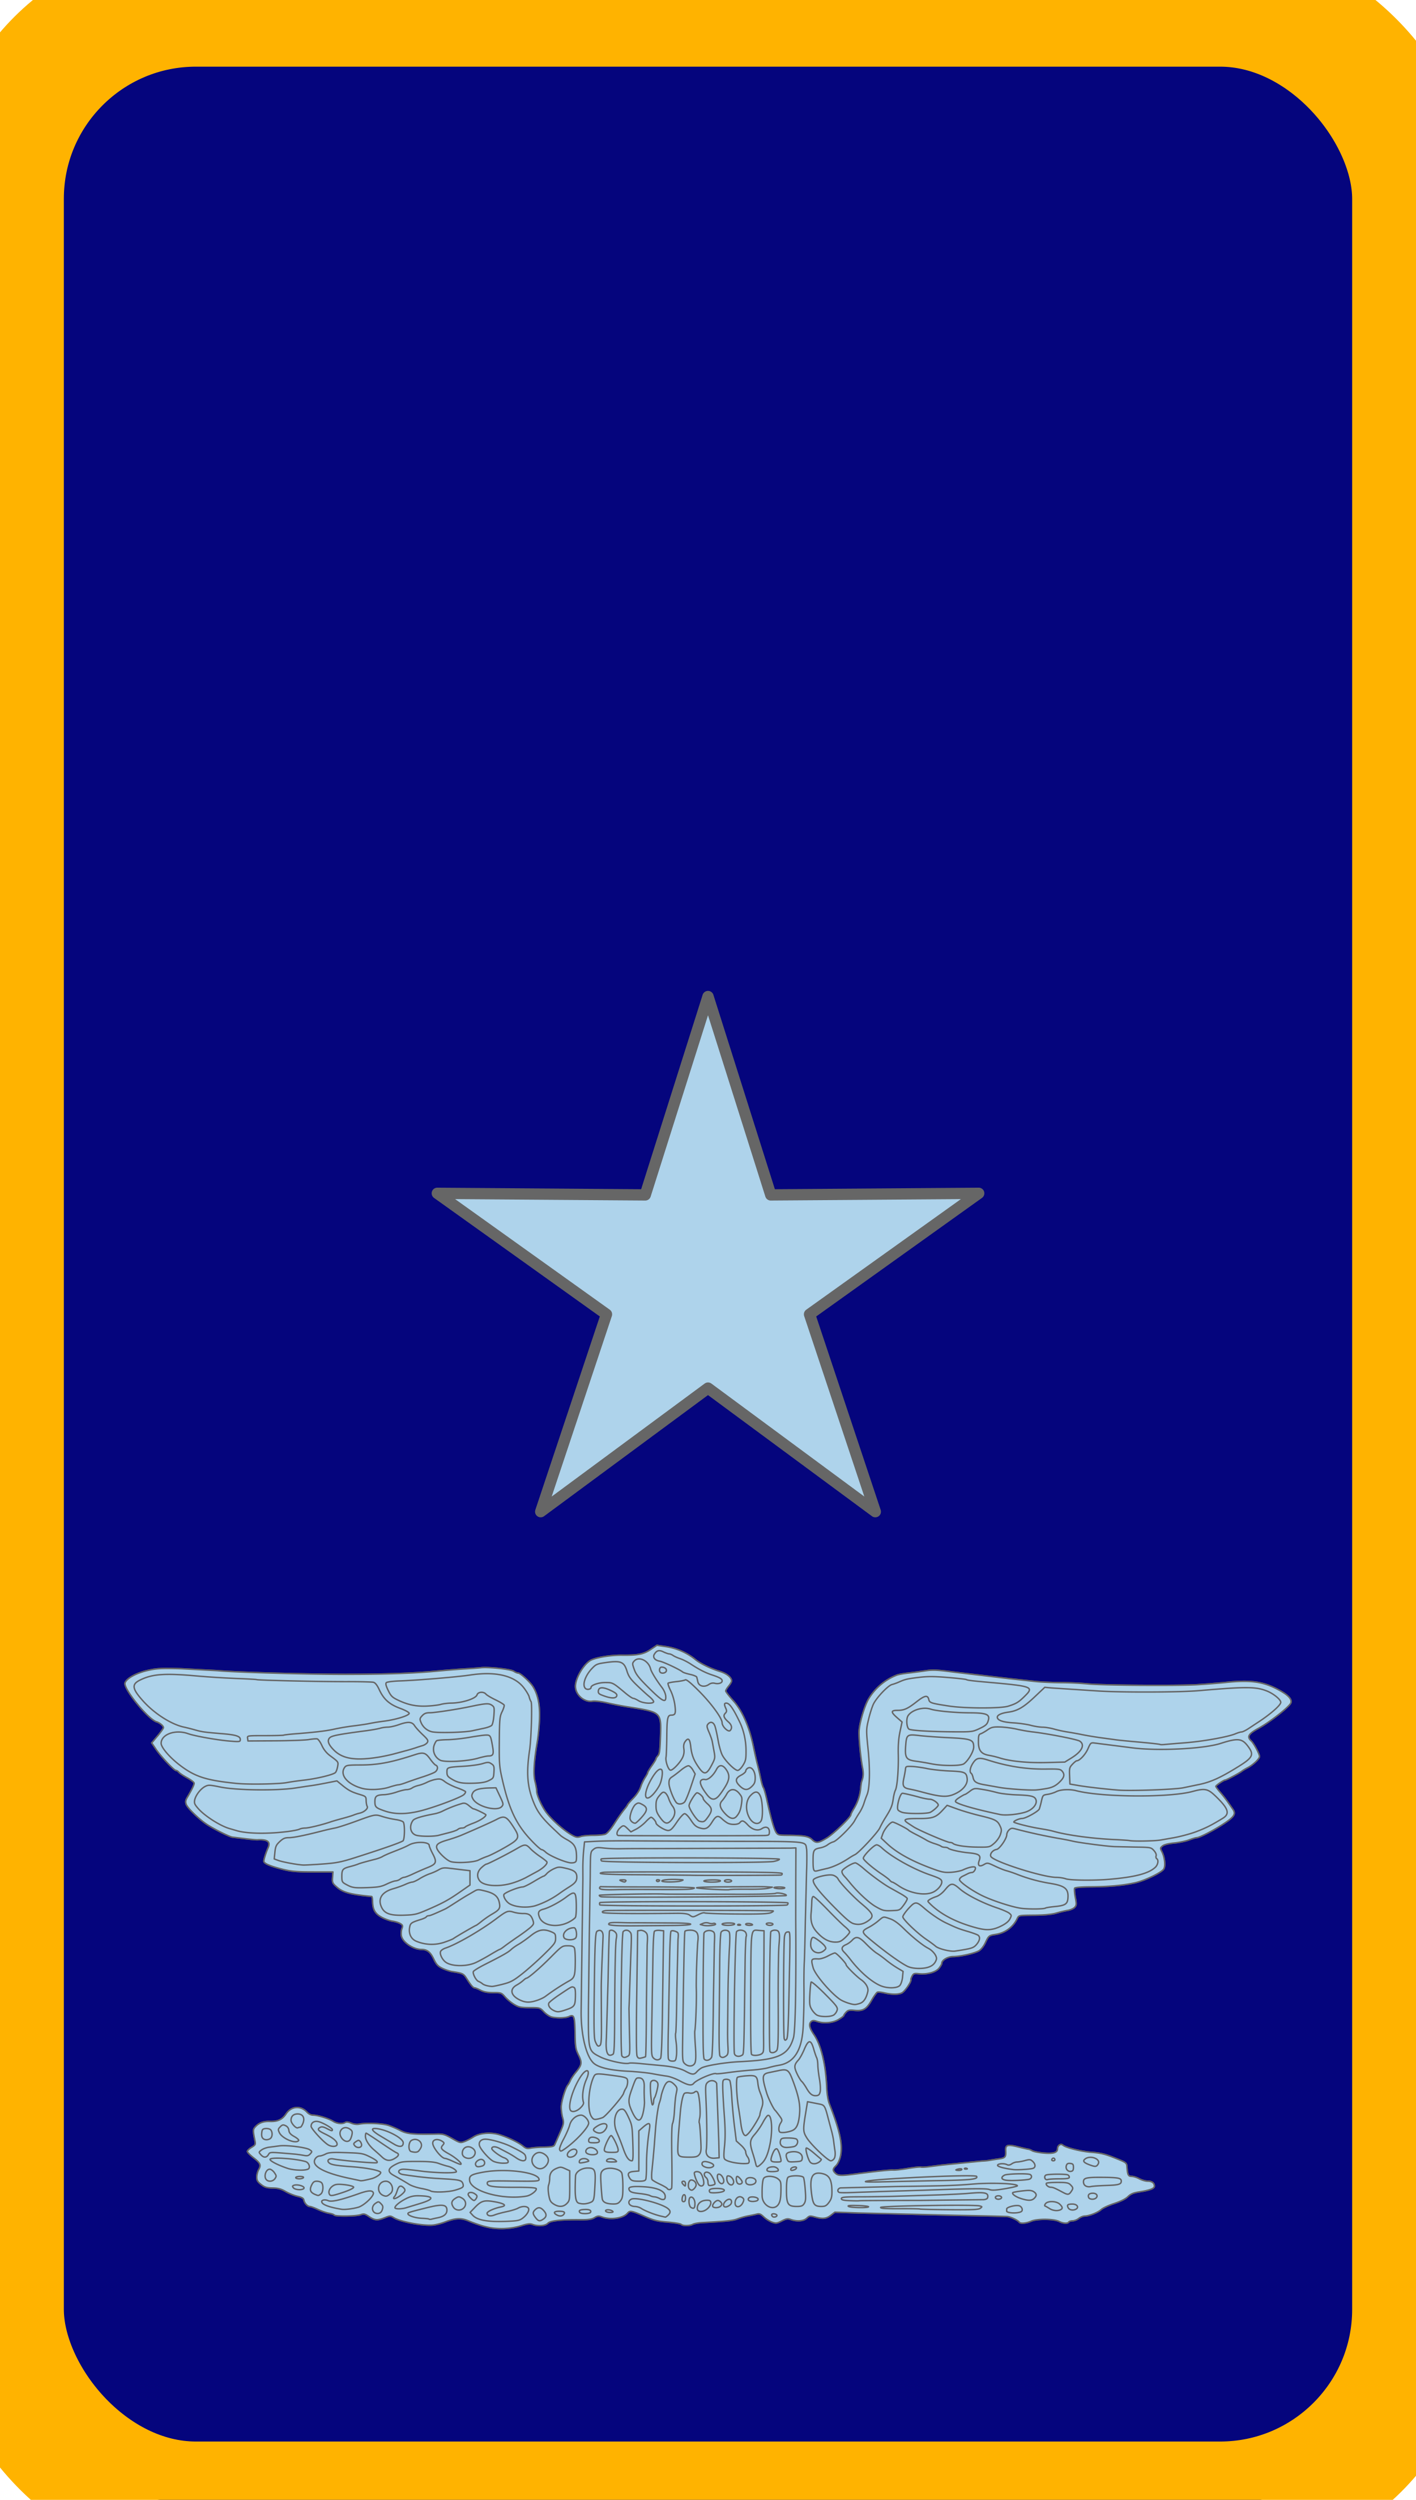
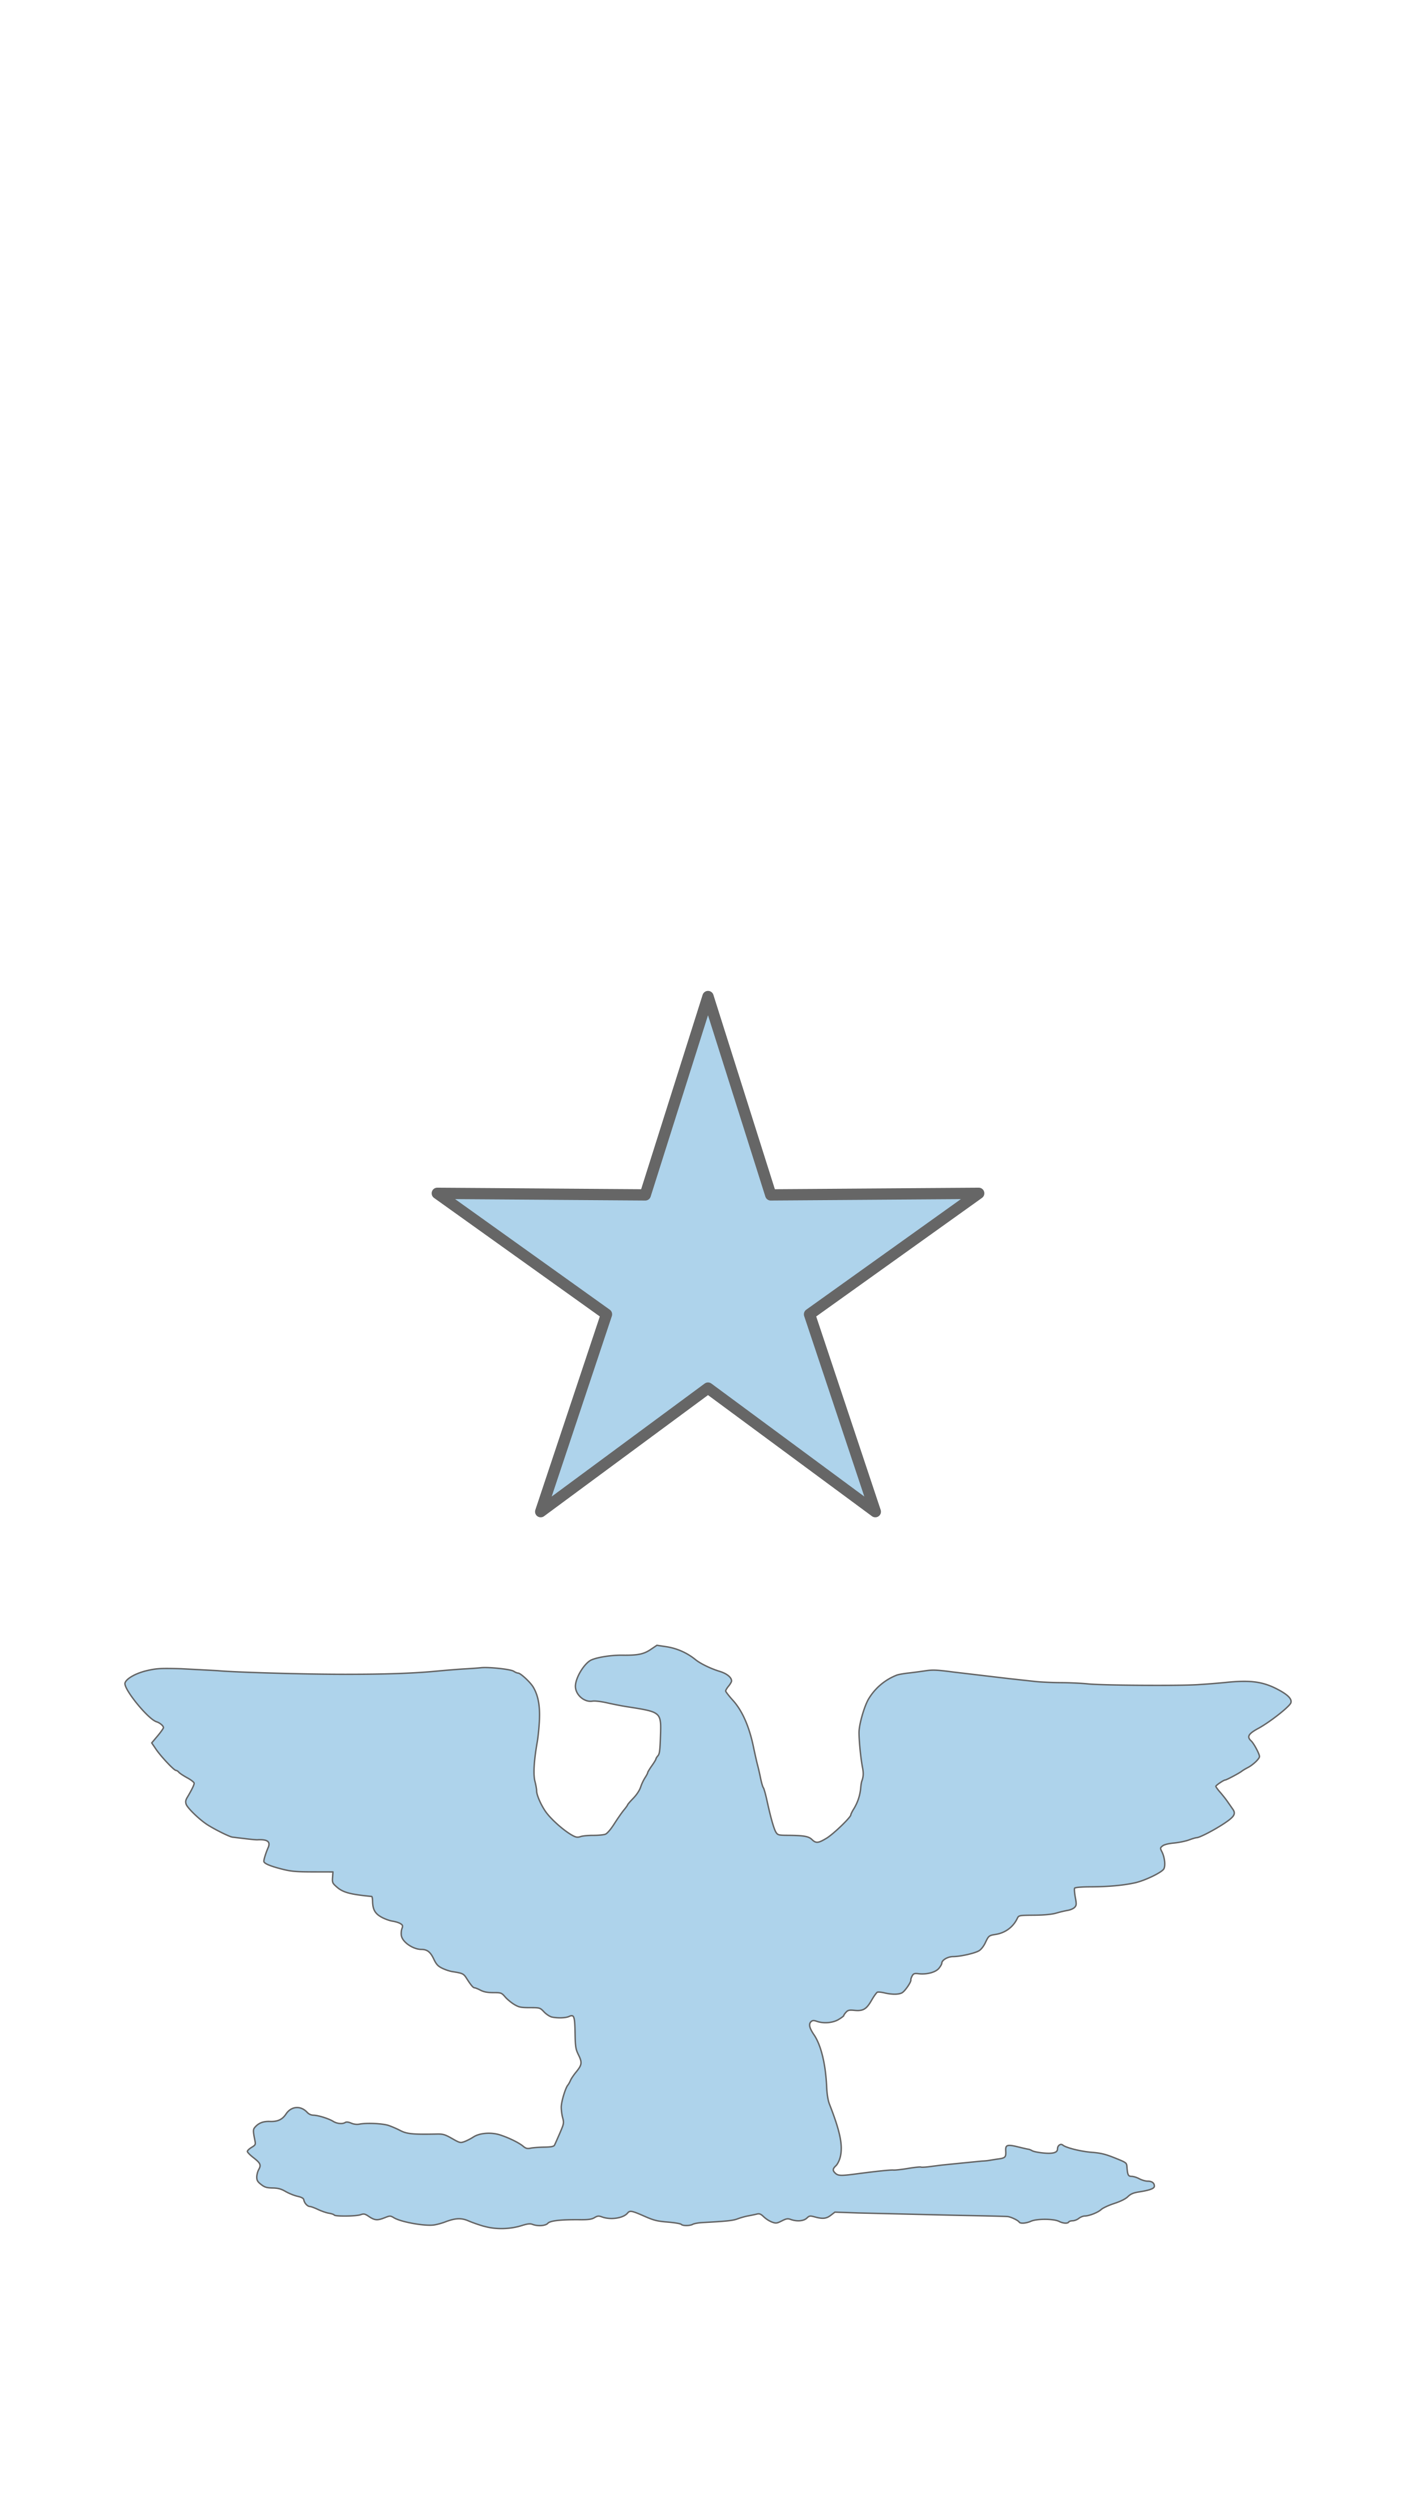
<svg xmlns="http://www.w3.org/2000/svg" width="170" height="300">
-   <rect ry="23.361" y=".5" x=".164" height="300" width="169.672" stroke="#ffb300" stroke-width="15" fill="#05057d" />
  <g fill="#aed3eb" stroke="#666" stroke-linejoin="round">
    <path d="M85.001 119.59l7.532 23.806 24.968-.191-20.311 14.518 7.897 23.688-20.086-14.832-20.087 14.832 7.899-23.688L52.5 143.205l24.968.191 7.533-23.806z" stroke-width="1.356" />
    <g stroke-width=".174">
      <path d="M58.122 267.177c-.624-.181-1.47-.476-1.88-.657-.85-.373-1.59-.34-2.799.128-.39.151-.996.314-1.347.363-1.115.156-3.949-.353-4.796-.862-.439-.263-.468-.263-1.124-.004-.867.342-1.188.317-1.875-.145-.494-.333-.616-.359-1.013-.218-.532.189-3.052.216-3.163.035-.042-.069-.326-.166-.63-.215s-.896-.252-1.315-.45-.862-.361-.986-.361c-.277-.002-.649-.408-.716-.783-.037-.202-.246-.322-.77-.442-.396-.091-1.034-.348-1.418-.571-.539-.314-.894-.41-1.56-.423-.711-.015-.953-.087-1.382-.42-.418-.324-.521-.499-.521-.889 0-.267.107-.674.237-.905.309-.547.208-.771-.647-1.433-.39-.302-.712-.632-.717-.734s.221-.322.501-.49c.457-.274.5-.351.419-.752-.253-1.249-.252-1.395.013-1.693.441-.495.983-.699 1.779-.667.919.036 1.483-.225 1.924-.891.633-.956 1.767-1.046 2.545-.201a1.05 1.05 0 0 0 .719.339c.551 0 1.848.399 2.389.734.471.293 1.128.355 1.465.138.133-.085.383-.056.709.083s.681.18 1 .118c.868-.169 2.783-.079 3.497.163.377.128 1.004.4 1.394.604.791.414 1.52.484 4.395.424.742-.015.976.054 1.825.538.93.531.998.547 1.489.368.283-.104.769-.354 1.081-.557.751-.487 2.136-.589 3.214-.237 1.045.342 2.236.925 2.731 1.337.341.284.507.327.922.243.278-.056 1.009-.111 1.624-.121.834-.015 1.147-.074 1.233-.235.064-.119.35-.762.638-1.429.501-1.164.515-1.24.343-1.874-.098-.363-.173-.944-.166-1.29.014-.661.492-2.246.788-2.614.096-.119.242-.378.324-.577s.383-.643.666-.988c.707-.86.747-1.133.296-2.054-.346-.706-.384-.948-.415-2.623-.037-2.031-.124-2.274-.717-1.999-.401.186-1.338.221-2.048.076-.251-.051-.679-.326-.953-.613-.495-.518-.502-.52-1.724-.521-1.071-.001-1.309-.05-1.865-.383-.351-.21-.84-.615-1.086-.9-.433-.5-.482-.518-1.423-.518-.695 0-1.134-.083-1.531-.288-.306-.158-.624-.288-.707-.288-.179 0-.429-.291-.952-1.106-.387-.604-.462-.64-1.743-.842-.312-.049-.854-.231-1.205-.404-.518-.255-.709-.464-1.015-1.107-.405-.853-.785-1.148-1.485-1.151-.994-.004-2.255-.864-2.397-1.634-.047-.254-.019-.639.062-.855.127-.34.104-.423-.168-.6-.173-.113-.602-.248-.953-.3s-.957-.272-1.347-.49c-.771-.43-1.04-.921-1.055-1.925-.004-.297-.056-.545-.114-.551-2.557-.247-3.431-.481-4.162-1.117-.538-.468-.572-.543-.528-1.164l.046-.664-2.41-.004c-2.018-.004-2.618-.057-3.687-.328-1.484-.377-2.198-.686-2.198-.95 0-.234.249-1.03.499-1.594.336-.757-.041-1.046-1.279-.98-.156.008-.826-.054-1.489-.138l-1.489-.177c-.363-.031-2.37-1.039-3.18-1.598-.964-.665-2.246-1.927-2.389-2.352-.098-.29-.067-.489.128-.816.531-.89.833-1.508.833-1.704 0-.111-.374-.405-.832-.653s-.912-.549-1.01-.669-.252-.218-.342-.218c-.234 0-1.802-1.664-2.404-2.551l-.509-.75.704-.836c.387-.46.704-.907.705-.994.002-.217-.426-.579-.834-.706-1.025-.318-3.994-3.979-3.78-4.662.167-.535 1.342-1.186 2.685-1.489 1.138-.256 1.624-.282 4.057-.214l4.325.229c2.024.197 10.586.443 15.396.442 4.788-.001 8.124-.116 10.906-.378 1.209-.113 2.772-.238 3.474-.277s1.542-.1 1.866-.136c.944-.106 3.59.178 3.961.425.182.121.419.22.528.22.281 0 1.439 1.068 1.797 1.657.591.972.833 2.221.76 3.921-.037.856-.157 2.076-.268 2.71-.397 2.273-.489 3.876-.271 4.71.111.422.202.937.202 1.145.002.473.479 1.591 1.028 2.406.641.954 2.286 2.414 3.343 2.968.373.196.562.216.922.097.249-.082.931-.146 1.516-.142s1.231-.057 1.437-.137c.232-.09.643-.569 1.091-1.272.395-.62.913-1.362 1.151-1.649s.434-.56.434-.607.305-.4.678-.785c.409-.423.759-.953.883-1.339a5.53 5.53 0 0 1 .528-1.128c.177-.269.323-.544.323-.612s.223-.44.496-.826.496-.754.496-.818.107-.236.238-.384c.192-.216.251-.66.302-2.279.094-3.008.163-2.948-4.085-3.614-.585-.092-1.629-.296-2.321-.454-.725-.165-1.471-.252-1.761-.204-1.004.166-2.081-.805-2.042-1.84.035-.939.923-2.474 1.743-3.011.545-.358 2.439-.683 3.855-.664 1.891.026 2.593-.114 3.445-.689l.738-.498 1.183.176a7.33 7.33 0 0 1 3.435 1.532c.566.472 1.841 1.094 2.906 1.417.869.264 1.439.722 1.439 1.156 0 .102-.159.378-.354.614s-.354.5-.354.587.399.601.886 1.141c1.103 1.223 1.937 3.109 2.442 5.526.188.901.413 1.897.5 2.214s.248 1.022.359 1.566.262 1.064.336 1.156.27.781.434 1.533c.454 2.082.841 3.443 1.09 3.829.204.317.322.349 1.307.356 2 .012 2.602.113 3 .501.489.476.762.451 1.769-.16.824-.5 2.907-2.508 2.907-2.803 0-.08.16-.404.356-.719a5.76 5.76 0 0 0 .824-2.457c.029-.352.088-.737.133-.856.199-.537.221-.96.087-1.643-.212-1.074-.436-3.353-.418-4.266.019-.932.597-2.97 1.107-3.892a6.83 6.83 0 0 1 3.442-2.935c.195-.071.801-.179 1.347-.24a65.42 65.42 0 0 0 2.05-.27c.889-.134 1.419-.111 3.332.14l6.741.797 3.19.347c.624.069 1.996.13 3.048.136s2.488.072 3.19.147c1.653.175 10.64.244 13.115.1a94.54 94.54 0 0 0 3.474-.273c2.931-.304 4.433-.106 6.198.816 1.244.65 1.757 1.166 1.613 1.625-.141.45-2.517 2.318-3.912 3.074-1.196.648-1.399 1.004-.857 1.502.323.298.999 1.562.999 1.87 0 .275-.778 1.011-1.414 1.337-.275.141-.595.333-.712.427-.288.231-1.843 1.057-1.989 1.057-.18 0-1.117.634-1.124.76-.004.061.233.386.526.721s.687.836.877 1.114l.617.885c.418.583.21.924-1.082 1.774-1.206.793-2.9 1.665-3.235 1.665-.107 0-.521.121-.92.27s-1.212.316-1.805.373c-.684.065-1.189.194-1.381.351-.29.238-.293.267-.069.706.325.638.44 1.646.233 2.039-.227.432-2.309 1.433-3.513 1.69-1.432.305-3.15.46-5.239.471-1.162.006-1.906.068-1.964.164-.052.085-.015.574.08 1.087.154.832.147.962-.069 1.205-.133.15-.508.315-.832.368a13.69 13.69 0 0 0-1.37.326c-.498.147-1.396.238-2.481.251-2.148.025-2.01-.004-2.265.495-.496.976-1.439 1.647-2.551 1.816-.788.12-.841.163-1.231.995-.197.421-.51.818-.765.969-.517.306-2.256.696-3.104.696-.638 0-1.357.42-1.357.792 0 .107-.157.385-.35.617-.398.481-1.44.757-2.438.646-.508-.056-.616-.019-.775.273-.101.186-.17.39-.152.453.069.245-.722 1.398-1.081 1.576-.425.211-1.207.207-2.134-.01-.341-.08-.702-.113-.803-.074s-.42.484-.71.988c-.613 1.066-1.008 1.294-2.064 1.19-.598-.059-.766-.021-.991.225-.149.163-.271.342-.271.399s-.283.272-.628.477c-.694.413-1.799.504-2.615.215-.341-.121-.5-.116-.659.017-.341.288-.244.765.324 1.595.841 1.229 1.4 3.517 1.521 6.221.041.908.158 1.647.331 2.09 1.289 3.291 1.634 4.965 1.307 6.347-.096.405-.322.867-.514 1.051-.418.399-.43.587-.061.926.316.291.677.304 2.34.085 2.565-.337 4.274-.515 4.608-.48.195.021.979-.067 1.741-.194s1.465-.201 1.56-.164.563.013 1.04-.054l1.489-.19 4.804-.478c.273-.006.685-.045.916-.087s.725-.119 1.099-.172c.789-.11.885-.22.842-.964-.043-.731.176-.799 1.521-.468.595.146 1.145.27 1.223.275s.274.087.436.181.774.215 1.359.269c1.164.107 1.678-.047 1.678-.501 0-.395.374-.668.625-.456.386.326 2.156.769 3.487.873 1.076.084 1.632.219 2.765.673 1.392.557 1.419.577 1.456 1.066.076.988.155 1.147.569 1.147.214 0 .627.13.918.288s.74.288.998.288c.517 0 .809.214.809.594 0 .289-.513.484-1.832.694-.699.111-1.012.244-1.347.57-.281.274-.866.566-1.641.819-.663.217-1.365.541-1.56.722-.392.363-1.435.773-1.985.782-.195.002-.514.132-.709.287s-.526.283-.736.285-.421.068-.469.147c-.128.211-.674.176-1.17-.076-.627-.318-2.643-.33-3.35-.021-.604.265-1.302.316-1.431.106-.123-.202-.948-.602-1.359-.659-.198-.028-2.846-.093-5.884-.146l-12.046-.288-2.836-.1-.488.375c-.541.416-.967.461-1.916.202-.587-.16-.662-.148-.968.144-.372.356-1.178.423-1.918.161-.373-.132-.543-.105-1.088.172-.586.297-.696.311-1.174.14a3.3 3.3 0 0 1-.979-.623c-.367-.354-.525-.416-.851-.335-.22.055-.687.152-1.038.216s-.919.223-1.261.353c-.559.212-1.302.291-4.216.447-.478.026-1 .118-1.16.205-.369.201-1.199.205-1.394.008-.081-.083-.812-.205-1.624-.272-1.264-.104-1.669-.206-2.822-.714-1.489-.655-1.723-.698-1.993-.367-.503.616-2.028.848-3.068.465-.403-.148-.537-.136-.903.084-.334.201-.719.255-1.735.246-2.317-.022-3.589.12-3.866.431s-1.201.378-1.838.132c-.288-.111-.593-.078-1.296.143-1.436.451-3.141.483-4.513.085v.001z" />
-       <path d="M58.122 267.177a18.87 18.87 0 0 1-1.88-.657c-.85-.373-1.59-.34-2.799.128a7.39 7.39 0 0 1-1.347.363c-1.115.156-3.949-.353-4.796-.862-.439-.263-.468-.263-1.124-.005-.867.342-1.187.317-1.875-.145-.494-.332-.615-.359-1.013-.218-.532.188-3.052.216-3.163.035-.042-.069-.326-.166-.63-.215s-.896-.252-1.315-.45-.862-.36-.986-.361c-.277-.002-.649-.408-.716-.783-.036-.202-.246-.322-.77-.442-.396-.091-1.034-.347-1.418-.571-.539-.314-.894-.41-1.56-.423-.711-.014-.953-.087-1.382-.42-.418-.324-.521-.499-.521-.889 0-.267.107-.675.237-.905.309-.547.208-.771-.647-1.433-.39-.302-.712-.632-.717-.734s.221-.322.501-.49c.457-.274.5-.351.419-.752-.253-1.249-.252-1.395.013-1.693.441-.495.983-.699 1.779-.667.919.036 1.483-.225 1.924-.891.633-.956 1.767-1.046 2.545-.201.187.203.475.339.719.339.551 0 1.848.399 2.389.734.472.293 1.128.355 1.465.138.133-.085.383-.056.709.083s.681.18 1 .118c.868-.169 2.783-.079 3.497.164.377.128 1.004.4 1.394.604.791.414 1.52.484 4.395.424.742-.015.976.054 1.825.538.93.531.998.547 1.489.368.283-.104.769-.354 1.081-.557.751-.487 2.136-.589 3.214-.237 1.045.342 2.236.925 2.732 1.337.341.284.507.327.922.243.278-.056 1.009-.111 1.624-.121.834-.014 1.147-.073 1.233-.235.064-.119.35-.762.637-1.429.501-1.164.515-1.24.343-1.874-.098-.363-.173-.944-.166-1.29.014-.661.492-2.246.788-2.614.096-.119.242-.378.324-.577s.383-.643.667-.988c.707-.86.747-1.133.296-2.054-.345-.706-.384-.948-.415-2.623-.037-2.031-.124-2.274-.717-1.999-.401.186-1.338.221-2.048.076-.251-.051-.679-.326-.953-.613-.495-.518-.502-.52-1.724-.521-1.071-.001-1.309-.05-1.865-.383a5.37 5.37 0 0 1-1.087-.9c-.433-.5-.482-.518-1.423-.518-.695 0-1.134-.083-1.531-.288-.306-.158-.624-.288-.707-.288-.179 0-.43-.291-.952-1.106-.387-.604-.462-.64-1.743-.842-.312-.049-.854-.231-1.205-.404-.518-.255-.709-.464-1.014-1.107-.405-.853-.785-1.148-1.485-1.151-.994-.005-2.255-.864-2.397-1.634-.047-.254-.019-.639.062-.855.127-.34.104-.423-.168-.6-.173-.113-.602-.248-.953-.3s-.957-.272-1.347-.49c-.771-.43-1.041-.921-1.055-1.925-.004-.297-.056-.545-.114-.551-2.557-.247-3.431-.481-4.162-1.117-.538-.468-.572-.543-.528-1.164l.047-.664-2.41-.004c-2.018-.003-2.618-.057-3.686-.328-1.484-.377-2.198-.686-2.198-.95 0-.234.249-1.03.499-1.594.336-.757-.041-1.046-1.279-.98-.156.008-.826-.054-1.489-.138l-1.489-.177c-.363-.031-2.37-1.039-3.18-1.598-.964-.665-2.246-1.927-2.389-2.352-.098-.29-.067-.489.128-.816.531-.89.833-1.508.833-1.704 0-.111-.374-.405-.832-.653s-.912-.549-1.01-.669-.252-.218-.342-.218c-.234 0-1.802-1.664-2.404-2.551l-.509-.75.704-.836c.387-.46.704-.907.705-.994.002-.218-.426-.579-.834-.706-1.025-.318-3.994-3.979-3.78-4.662.167-.535 1.342-1.186 2.685-1.489 1.138-.256 1.624-.282 4.057-.214l4.325.229c2.024.197 10.585.443 15.396.442 4.788-.001 8.124-.116 10.906-.378 1.209-.113 2.772-.238 3.474-.277s1.542-.1 1.866-.137c.944-.106 3.59.178 3.961.425.182.121.419.22.528.22.281 0 1.439 1.068 1.797 1.657.591.972.833 2.221.76 3.921-.037.856-.157 2.076-.268 2.71-.397 2.273-.489 3.876-.271 4.71.11.422.202.937.202 1.145.002.473.479 1.591 1.028 2.406.641.954 2.286 2.414 3.343 2.968.373.196.562.216.922.097.249-.082.931-.146 1.516-.142s1.231-.058 1.436-.137c.233-.09.643-.569 1.091-1.271.395-.62.913-1.362 1.151-1.649s.434-.56.434-.607.305-.4.678-.785c.409-.423.759-.953.883-1.339a5.51 5.51 0 0 1 .528-1.128c.177-.269.323-.544.323-.612s.223-.44.496-.826.496-.754.496-.818.107-.236.239-.383c.192-.216.251-.66.302-2.279.094-3.008.163-2.948-4.085-3.614-.585-.092-1.629-.296-2.321-.454-.725-.166-1.471-.252-1.761-.204-1.004.166-2.081-.804-2.042-1.84.035-.939.923-2.474 1.743-3.011.545-.357 2.439-.683 3.855-.664 1.891.026 2.593-.114 3.445-.689l.738-.498 1.183.176a7.33 7.33 0 0 1 3.435 1.532c.566.472 1.841 1.094 2.906 1.417.869.264 1.439.722 1.439 1.156 0 .102-.159.378-.354.614s-.355.5-.355.587.399.601.886 1.141c1.103 1.223 1.937 3.109 2.442 5.526.188.9.413 1.897.5 2.214a30.21 30.21 0 0 1 .359 1.566c.11.544.261 1.064.336 1.156s.27.781.434 1.533c.454 2.082.841 3.443 1.09 3.829.204.317.322.349 1.307.355 2 .013 2.602.113 3 .501.489.476.762.451 1.769-.159.824-.5 2.907-2.508 2.907-2.803 0-.08.16-.404.356-.719a5.76 5.76 0 0 0 .824-2.457c.029-.352.088-.737.133-.856.199-.537.221-.96.087-1.643-.212-1.074-.435-3.353-.418-4.267.018-.932.597-2.97 1.107-3.892a6.83 6.83 0 0 1 3.442-2.935c.195-.071.801-.179 1.347-.239s1.468-.182 2.05-.27c.889-.134 1.419-.112 3.332.14l6.741.797 3.19.347c.624.069 1.996.13 3.048.136a40.15 40.15 0 0 1 3.19.147c1.653.175 10.64.243 13.115.1 1.053-.061 2.616-.184 3.474-.273 2.931-.304 4.433-.106 6.198.816 1.244.65 1.757 1.167 1.613 1.625-.141.45-2.517 2.318-3.912 3.074-1.196.648-1.399 1.004-.857 1.502.323.298.999 1.562.999 1.87 0 .275-.778 1.011-1.415 1.337-.275.141-.595.333-.712.427-.288.231-1.843 1.057-1.99 1.057-.18 0-1.117.634-1.124.76-.003.061.233.386.526.721a14.89 14.89 0 0 1 .877 1.114l.617.884c.418.583.21.925-1.082 1.774-1.206.793-2.9 1.665-3.235 1.665-.107 0-.521.121-.92.27s-1.212.316-1.805.373c-.684.065-1.189.194-1.381.351-.29.238-.293.267-.069.706.325.638.44 1.646.233 2.039-.227.432-2.309 1.433-3.513 1.69-1.432.305-3.15.46-5.239.471-1.162.006-1.906.069-1.964.164-.051.085-.016.574.08 1.087.154.832.147.962-.069 1.205-.133.15-.508.315-.832.368s-.941.199-1.37.326c-.497.147-1.396.238-2.481.25-2.148.025-2.011-.005-2.265.495-.496.976-1.439 1.647-2.551 1.816-.788.12-.841.163-1.231.995-.197.421-.51.818-.765.969-.517.306-2.256.696-3.104.696-.638 0-1.357.42-1.357.792 0 .107-.158.385-.35.617-.398.481-1.44.757-2.438.646-.508-.056-.616-.018-.775.273-.101.186-.17.39-.152.453.069.245-.722 1.398-1.081 1.576-.425.211-1.208.207-2.134-.01-.341-.08-.702-.113-.803-.074s-.42.484-.71.988c-.613 1.066-1.008 1.294-2.064 1.191-.598-.059-.766-.02-.991.225-.149.163-.271.342-.271.399s-.283.272-.628.477c-.694.413-1.799.504-2.615.215-.341-.121-.5-.116-.659.018-.341.288-.244.765.324 1.595.841 1.229 1.4 3.517 1.521 6.221.041.908.158 1.646.331 2.09 1.289 3.291 1.634 4.965 1.307 6.347-.096.405-.322.867-.514 1.051-.418.399-.43.587-.061.926.316.291.677.304 2.34.086 2.564-.337 4.274-.515 4.608-.48.195.02.979-.067 1.741-.194s1.465-.201 1.56-.164.563.013 1.04-.054l1.489-.19 4.804-.478c.273-.006.685-.045.916-.087s.725-.119 1.099-.171c.789-.11.885-.22.841-.964-.042-.731.176-.798 1.521-.468.595.146 1.145.27 1.223.275s.274.087.436.181.774.215 1.359.269c1.164.107 1.678-.047 1.678-.501 0-.395.374-.668.625-.456.386.326 2.156.769 3.487.873 1.076.084 1.632.219 2.765.673 1.392.557 1.419.577 1.456 1.066.076.988.155 1.147.569 1.147.214 0 .627.13.918.288s.74.288.998.288c.517 0 .809.214.809.594 0 .29-.513.484-1.832.694-.699.111-1.012.244-1.347.571-.281.274-.866.566-1.641.819-.663.217-1.365.541-1.56.722-.392.363-1.435.773-1.985.782-.195.003-.514.132-.709.287s-.526.283-.736.285-.421.068-.469.147c-.128.211-.673.176-1.17-.076-.627-.318-2.643-.33-3.35-.021-.604.265-1.302.316-1.431.106-.123-.202-.947-.602-1.359-.659-.198-.028-2.846-.093-5.884-.146l-12.046-.288-2.836-.1-.488.375c-.54.416-.967.461-1.916.203-.586-.159-.662-.148-.968.144-.372.355-1.178.423-1.919.16-.372-.132-.543-.105-1.088.172-.586.297-.696.311-1.174.14-.29-.104-.731-.384-.979-.623-.367-.354-.525-.416-.851-.335a21.11 21.11 0 0 1-1.038.216 8.7 8.7 0 0 0-1.261.352c-.559.212-1.303.291-4.216.447-.478.026-1 .118-1.16.205-.369.201-1.199.205-1.394.008-.081-.083-.812-.205-1.624-.272-1.264-.104-1.669-.206-2.822-.714-1.489-.655-1.723-.698-1.993-.367-.503.616-2.028.848-3.068.465-.403-.148-.537-.136-.903.084-.334.201-.719.255-1.735.246-2.317-.022-3.589.12-3.867.431s-1.201.378-1.838.132c-.288-.111-.593-.078-1.296.143-1.436.451-3.141.483-4.513.085h0zm4.623-.979c.57-.427.883-1.016.659-1.244s-.767-.207-1.219.045c-.207.116-.823.304-1.369.418s-1.19.29-1.432.39c-.487.201-.907.108-.907-.201 0-.208.853-.596 1.671-.761.746-.15.448-.401-.73-.612-1.297-.233-1.626-.137-2.437.707l-.543.565.322.348c.532.575 1.727.8 3.88.728 1.461-.048 1.721-.096 2.105-.383zm2.506.096c.398-.283.4-.602.007-1.028-.365-.395-.638-.421-.992-.095-.334.307-.327.5.034.967.339.438.513.467.951.155h0zm-12.729-.139c.768-.15 1.134-.448 1.134-.921 0-.687-.563-.754-2.419-.289-2.144.537-2.26.574-2.26.713 0 .235.888.525 1.693.553.424.015.803.058.84.097s.169.042.292.007a12.31 12.31 0 0 1 .719-.16h0zm27.673-.307c.325-.299.328-.523.011-.791-.733-.618-3.884-1.43-4.42-1.138-.549.299-.255.871.448.871a1.66 1.66 0 0 1 .775.248c.433.288 1.595.743 2.311.904l.556.128c.033.009.176-.091.319-.222h0zm13.081.022c.006-.079-.134-.165-.309-.19-.311-.045-.42.112-.22.315.138.14.516.05.528-.125h0zm-25.601-.121c.222-.272.057-.383-.572-.383-.578 0-.704.179-.295.421.346.205.681.19.868-.038h0zm-21.776-.578c.11-.337.081-.465-.157-.707-.277-.282-.309-.284-.655-.054-.633.421-.391 1.303.333 1.215.234-.029.387-.174.479-.454zm24.994.323c.141-.233-.165-.375-.731-.341-.555.034-.697.122-.56.347.124.203 1.167.198 1.292-.006h0zm51.707-.083c.261-.151.088-.62-.261-.709-.413-.106-1.476.17-1.476.382a3.94 3.94 0 0 1-.008.246c-.02.265 1.321.327 1.745.081h0zm-49.03-.033c-.244-.24-.989-.251-.844-.012.048.079.288.144.533.144.273 0 .393-.051.311-.132h0zm11.47-.421c.38-.403.401-.869.042-.904-.801-.079-1.367.322-1.367.969 0 .523.808.484 1.325-.065zm42.342.195c.223-.14.176-.323-.164-.646-.394-.373-1.408-.405-1.693-.054-.115.141-.136.26-.053.289.078.027.333.171.567.32.4.254 1.016.296 1.343.091h0zm-84.395-.26c.723-.199 1.968-1.388 1.831-1.749-.12-.317-.627-.284-1.752.115-2.113.75-3.272 1.016-3.653.84-.351-.162-.787-.103-.787.108 0 .341.814.66 2.34.916.404.068 1.317-.036 2.021-.23h0zm12.714.053c.336-.378.232-.894-.235-1.159-.351-.199-.424-.197-.78.021-.483.297-.557.6-.26 1.061.28.435.921.473 1.274.077zm61.987.067c.256-.19.252-.204-.097-.292-.678-.173-11.805-.001-11.866.183-.04.123.572.164 2.304.156 1.297-.006 2.382.012 2.409.04s1.61.065 3.516.082c2.762.024 3.52-.01 3.733-.168h0zm11.526.078c.346-.223.064-.589-.453-.589-.583 0-.699.101-.514.451.149.284.634.353.968.137zm-80.46-.145l1.75-.532c1.71-.521 1.61-.872-.258-.906-.576-.01-.978.082-1.496.345-.748.379-1.332.856-1.332 1.088 0 .176.767.179 1.337.006h0zm34.677-.507c0-.497-.304-.895-.561-.734-.248.156-.176 1.055.097 1.21.345.197.464.075.464-.476h0zm3.119.279c.141-.172.141-.26 0-.432-.097-.119-.26-.216-.362-.216-.247 0-.631.401-.631.659 0 .279.763.271.993-.01h0zm1.099-.112c.275-.216.217-.681-.084-.681-.346 0-.787.508-.683.785.084.222.409.178.767-.104zm5.83-.107c.189-.317.265-.746.277-1.579.015-1.07-.008-1.163-.352-1.439-.482-.385-1.536-.41-1.731-.04-.133.253-.198 1.041-.173 2.099.028 1.198 1.43 1.877 1.979.96h0zm10.794.327c-.001-.06-.591-.126-1.312-.148-.916-.028-1.246.004-1.098.106.245.167 2.411.205 2.409.042zm-36.219-.39c.332-.338.348-.436.348-2.14v-1.787l-.545-.249c-.493-.226-.592-.229-1.052-.034-.576.245-.814.604-.814 1.23 0 .238-.057.584-.126.769-.075.201-.07.668.013 1.157.117.688.211.867.587 1.112.607.395 1.163.375 1.588-.057h0zm21.109-.057c.158-.309.169-.452.046-.577-.4-.406-.957-.066-.957.584 0 .578.615.573.911-.007h0zm7.387.066c.181-.28.204-.588.126-1.645-.053-.715-.149-1.387-.214-1.493-.155-.255-1.608-.259-1.857-.005-.125.127-.184.621-.184 1.534 0 1.674.175 1.954 1.224 1.954.565 0 .722-.06.906-.345h0zm2.967-.137c.285-.379.362-.648.362-1.262 0-1.471-.313-2.037-1.223-2.213-1.152-.222-1.481.433-1.222 2.429.169 1.302.345 1.528 1.189 1.528.438 0 .597-.086.895-.482zm-28.725.035c.522-.185.543-.259.643-2.252.085-1.693-.017-1.914-.881-1.913-.738.001-1.439.467-1.46.97-.101 2.46-.014 3.14.417 3.256.436.117.829.098 1.28-.061h0zm3.696-.221c.25-.323.294-.582.294-1.739 0-.748-.065-1.482-.144-1.632-.295-.56-1.812-.747-2.271-.281-.262.267-.281.417-.208 1.694.044.771.112 1.55.15 1.732.084.396.492.585 1.292.597.477.007.649-.065.886-.371h0zm7.809-.353c0-.551-.334-.502-.399.059-.032.273.02.385.177.385s.222-.137.222-.444h0zm8.72.156c0-.254-.88-.388-1.097-.167-.249.253.047.472.579.427.347-.029.518-.115.518-.26zm19.445.139l7.672-.089c.361-.064.461-.153.461-.41 0-.431-.494-.507-2.269-.349-.741.066-2.559.157-4.041.202l-4.679.147a166.36 166.36 0 0 1-4.289.068c-1.921.003-2.304.038-2.304.213 0 .16.242.22 1.028.252.565.023 1.069.027 1.119.007s3.336-.038 7.302-.042h0zm-53.264-.278c.123-.234.087-.325-.207-.52-.359-.239-.783-.196-.783.079 0 .188.522.725.704.725.075 0 .204-.127.286-.283zm22.661-.268c-.072-.615-1.044-1.014-2.668-1.097-1.476-.075-1.871.036-1.614.455.115.188.429.284 1.172.361.559.057 1.138.171 1.287.252a1.36 1.36 0 0 0 .529.15c.142.001.417.087.612.191.478.255.734.138.681-.313h0zm44.29.313c.346-.318.327-.577-.06-.822-.248-.158-.55-.176-1.364-.082-.575.066-1.081.158-1.126.203-.15.153.334.507.971.71.864.275 1.273.273 1.579-.008h0zm-76.007-.41c.512-.42.581-.598.33-.853-.357-.363-.595-.268-.777.313-.094.297-.226.602-.295.677-.416.457.143.354.742-.137h0zm72.084.359c.113-.185-.286-.345-.577-.232-.284.111-.128.377.222.377.147 0 .307-.065.355-.145zm11.374-.017c.255-.259.044-.559-.393-.559-.442 0-.628.189-.507.511.094.248.672.278.899.048h0zm-68.373-.217c.525-.093 1.276-.685 1.144-.902-.065-.107-.92-.158-2.614-.153-2.633.006-3.336-.111-3.254-.543.043-.226.311-.243 3.13-.203 2.719.038 3.083.017 3.083-.182 0-.855-3.964-1.383-6.681-.891-1.458.264-1.713.416-1.658.987.127 1.319 4.015 2.39 6.85 1.887h0zm-16.341-.314c.512-.447.119-1.469-.564-1.469-.989 0-1.209 1.363-.277 1.721.33.127.449.091.841-.252zm-8.365.06c.288-.222.338-1.092.078-1.356-.094-.095-.35-.173-.569-.173-.316 0-.448.104-.633.498-.258.55-.134.856.446 1.095.384.158.392.157.678-.064h0zm2.304-.07c1.006-.317 1.63-.601 1.63-.742 0-.191-1.621-.432-2.124-.316-.541.125-.961.69-.811 1.09.114.302.258.298 1.304-.032zm87.759-.194c.284-.412.279-.486-.063-.833-.241-.245-.473-.288-1.536-.288-.689 0-1.294.043-1.346.095-.149.151.196.482.502.482.266 0 .482.09 1.458.611.586.313.73.303.984-.067h0zm-41.719-.059c.282-.177-.107-.342-.809-.342-.759 0-1.027.143-.841.449.093.153 1.368.071 1.65-.107zm19.75.003l4.112-.123c5.842-.211 7.693-.232 8.051-.091.298.117.756.094 1.879-.095.816-.138 1.484-.295 1.484-.35 0-.271-3.025-.396-5.246-.216-2.306.187-3.017.21-9.429.305l-6.558.162c-.342.074-.434.425-.142.545.098.04.752.045 1.453.012l4.395-.149h0zm-51.956-.141c.919-.274 1.039-.372.921-.752-.135-.433-.401-.498-2.49-.613-1.626-.089-2.758-.21-4.661-.496-.76-.114-.738-.649.026-.647.249.001 1.154.097 2.012.213 1.789.243 4.325.289 4.325.077 0-.198-.559-.543-1.063-.656-.234-.052-.711-.201-1.061-.33-.468-.173-1.14-.235-2.552-.237-1.76-.002-1.975.027-2.626.357-.934.472-1.013.872-.257 1.295 1.05.588 1.396.79 1.888 1.098.273.172.915.389 1.428.483s1.023.23 1.134.302c.328.211 2.144.154 2.978-.094h0zm28.915-.629c0-.306-.275-.583-.578-.583-.356 0-.497.879-.18 1.115.198.147.289.136.5-.058.142-.131.258-.344.258-.475h0zm-47.074.36c0-.236-.854-.452-1.22-.309-.186.073-.196.13-.055.304.235.288 1.275.292 1.275.005h0zm44.139.015c.04-.107.047-1.831.016-3.83-.038-2.407-.006-3.733.093-3.923.083-.158.181-.785.217-1.395.078-1.309.134-1.812.27-2.432.084-.379.038-.523-.263-.829-.553-.562-.91-.486-1.237.266-.152.35-.313.852-.358 1.117a4.65 4.65 0 0 1-.198.77c-.162.401-.405 2.084-.5 3.459l-.144 1.874-.121 1.369-.149 1.513c-.051.476-.042.939.02 1.031s.476.335.92.541.847.44.895.519c.126.207.453.177.539-.051h0zm52.135-.304c1.512-.043 1.843-.136 1.843-.516 0-.373-.345-.444-2.233-.459-1.966-.016-2.305.064-2.305.54 0 .441.381.673.922.562.234-.048 1.032-.105 1.772-.126h0zm-50.477-.222c0-.16-.095-.288-.213-.288-.256 0-.274.168-.043.404s.255.221.255-.115h0zm2.175.08c.094-.248-.111-1.035-.343-1.32-.185-.227-.639-.271-.759-.073-.083.136.275 1.116.519 1.421.194.242.486.228.583-.028h0zm1.347-.015c.129-.116-.37-1.14-.645-1.323-.514-.342-.869.138-.396.537.117.099.213.323.213.498s.043.363.096.416c.083.085.594-.005.732-.129h0zm2.236-.126c.11-.291-.168-.755-.507-.845-.237-.063-.288-.008-.288.313 0 .618.609 1.025.795.531h0zm1.048-.123c0-.189-.425-.681-.589-.681-.176 0-.146.636.039.825s.55.087.55-.144zm1.56.112c.251-.308-.059-.649-.589-.649-.43 0-.637.271-.494.649.047.124.258.216.494.216.227 0 .492-.097.589-.216zm-3.785-.123c.106-.279-.219-.874-.508-.931-.17-.033-.244.046-.244.26 0 .664.565 1.167.752.67zm25.52-.162c4.168-.068 5.06-.162 4.848-.512-.171-.28-13.046.321-13.343.623-.055.056.851.07 2.015.031l6.481-.143h0zm-79.387-.242c.195-.283.188-.348-.073-.721-.158-.225-.408-.41-.556-.41-.472 0-.752.903-.392 1.269.268.272.786.202 1.021-.138zm11.592.006c.581-.147 1.238-.624 1.081-.784-.235-.24-1.713-.522-3.371-.643-2.105-.153-2.63-.251-2.859-.531s.096-.502.59-.408c1.051.2 5.113.547 5.213.446.132-.135-.136-.35-.921-.738-.751-.372-.981-.41-2.816-.466-1.643-.051-2.076-.02-2.439.17-.242.127-.568.232-.723.232s-.377.137-.493.305c-.598.867.996 1.755 4.377 2.438l.993.213c.151.044.533-.022 1.369-.234h0zm32.928.077c.047-.125.087-.887.087-1.694.001-1.366.13-2.93.363-4.384.12-.753-.071-.794-.789-.169l-.496.432v2.409 2.409l-.565.047c-.651.054-.826.246-.609.666.226.438.391.508 1.194.51.536.002.752-.058.815-.226zm45.99 0c.33-.068.431-.405.17-.569-.253-.159-2.781-.103-3.097.069-.504.274-.363.562.304.62.641.056 2.094-.011 2.623-.12zm3.663-.06c.926 0 1.194-.045 1.194-.201a.32.32 0 0 0-.189-.274c-.325-.127-2.424-.102-2.632.031-.27.172-.082.645.211.531.123-.048.76-.087 1.417-.087zm-90.756-.144c.052-.086-.117-.144-.417-.144-.278 0-.505.065-.505.144s.188.144.417.144.456-.065.505-.144zm56.974-.816c.159-.162-.205-.482-.548-.482-.473 0-.774.146-.774.376 0 .141.184.201.615.201.338 0 .656-.043.708-.095zm35.472-.41c0-.361-.062-.44-.378-.477-.282-.033-.402.033-.473.259-.121.387.169.749.554.693.225-.033.296-.147.296-.475h0zm-91.807.143c.2-.245-.028-.737-.391-.846-1.219-.365-4.155-.554-4.251-.273-.062.182.931.698 2.088 1.085.829.277 2.338.298 2.554.034zm58.333.13c.123-.048.224-.15.224-.226 0-.2-.605-.081-.674.134-.064.196.099.23.45.093h0zm20.075-.037c0-.068-.159-.093-.354-.055s-.355.094-.355.124.16.055.355.055.354-.056.354-.124zm8.472-.104c.402-.083.416-.502.029-.859-.257-.237-.361-.247-.924-.094-.349.095-.778.172-.955.172s-.462.1-.634.223c-.21.15-.395.181-.563.096-.35-.178-1.065-.136-1.132.066-.052.157.747.381 1.874.524.447.057 1.762-.016 2.304-.127h0zm-58.349-.393c.351-.453.308-.898-.122-1.242-.472-.377-.963-.381-1.328-.01-.412.419-.367 1.065.1 1.439.455.364.979.291 1.35-.187h0zm50.471.379c-.102-.042-.225-.037-.272.011s.037.082.186.076c.165-.007.199-.041.086-.087h0zm-30.512-.186c.269-.173.068-.396-.505-.561-.5-.144-.77-.069-.77.213 0 .368.873.606 1.275.347h0zm-27.683-.095c.384-.105.424-.563.066-.757-.337-.184-.965.276-.837.613.095.251.263.282.771.144h0zm33.516-.253c.492-.441.787-1.099 1.043-2.326.36-1.725.224-3.647-.247-3.496-.097.031-.368.417-.602.857a8.56 8.56 0 0 1-.957 1.397c-.617.691-.654 1.017-.26 2.261a19.08 19.08 0 0 1 .357 1.253c.103.479.184.485.666.053zm40.446.019c.37-.596-.905-1.107-1.552-.622-.342.256-.182.454.593.734.63.228.757.213.959-.112h0zm-76.479-.029c0-.176-.776-.818-1.415-1.172-.959-.531-1.098-.714-.799-1.051.188-.211.199-.294.055-.407-.559-.44-1.244-.357-1.244.151 0 .516 1.058 1.824 1.476 1.824.104 0 .533.158.952.352.776.358.975.42.975.303h0zm34.419-.057c.238-.029.217-.461-.04-.806-.115-.154-.208-.412-.208-.573s-.254-.522-.564-.801l-.564-.508-.227-1.802c-.125-.991-.27-2.593-.323-3.56-.054-.988-.166-1.83-.256-1.922s-.312-.142-.496-.115c-.314.045-.335.107-.327.985.005.515.087 1.987.183 3.27.125 1.673.134 2.734.032 3.748-.109 1.078-.102 1.455.029 1.585.337.335 1.858.61 2.76.5h0zm8.676-.252c.112-.107.176-.216.142-.242s-.431-.361-.881-.745-.862-.654-.914-.6c-.139.141.222 1.41.485 1.705.248.278.813.221 1.168-.118h0zm-37.45-.022c-.026-.139-.239-.317-.473-.396-.487-.165-1.486-.906-1.486-1.103 0-.265.427-.287.881-.045l.993.519a11.43 11.43 0 0 1 1.048.63c.792.546 1.325.44 1.118-.223-.087-.278-.344-.445-1.771-1.149-.84-.414-2.423-.864-3.042-.864-.546 0-.854.364-.691.818.172.48 1.169 1.59 1.639 1.826.255.128.771.234 1.148.236.576.003.676-.037.636-.249zm9.664.009c.037-.033-.027-.123-.142-.198-.327-.216-.909-.096-.964.198-.043.229.019.249.495.161.299-.055.574-.127.611-.161zm3.194-.128c-.324-.249-.942-.221-1.029.047-.041.128.141.179.627.176.642-.004.667-.018.402-.222zm19.878-.169c-.123-.621-.363-1.189-.503-1.189-.186 0-.383.294-.566.845-.209.631-.125.74.571.74.553 0 .573-.016.498-.396zm2.571-.008c.086-.616-.554-.966-1.441-.788-.485.097-.579.295-.384.815.139.372.188.39.963.349.729-.039.821-.079.862-.376zm-48.794-.106c.388-.258.417-.473.084-.603-.133-.052-.988-.601-1.898-1.221s-1.695-1.126-1.743-1.126-.087.168-.087.374c0 .438.445 1.134 1.05 1.644a28.22 28.22 0 0 1 .93.832c.544.511 1.005.539 1.664.1h0zm28.46-1.76c-.066-2.022-.092-2.174-.523-3.099-.357-.765-.52-.973-.765-.973-.796 0-1.17 1.515-.666 2.698.428 1.003.472 1.117.838 2.131.354.981.639 1.369 1.007 1.369.139 0 .164-.473.109-2.126zm24.198 1.817c.098-.185.125-.546.069-.901-.051-.326-.121-.836-.154-1.135s-.155-.882-.271-1.297l-.375-1.403c-.393-1.543-.455-1.647-1.058-1.763l-.998-.197-.437-.088-.237 1.45c-.316 1.936-.303 2.165.164 2.912.511.817 2.522 2.731 2.87 2.731.145 0 .337-.139.427-.309h0zm26.468.129c-.067-.204-.295-.182-.366.036-.026.079.059.144.189.144s.21-.081.177-.18zm-69.805-.335c.324-.33.273-.742-.125-1.007-.573-.382-1.205-.061-1.21.614-.004.568.901.834 1.335.393h0zm29.459-1.864l-.253-6.9c-.142-.376-.733-.456-1.072-.144-.279.256-.289.369-.203 2.287.113 2.553.126 5.193.028 5.808-.106.663.307 1.071 1.019 1.011l.524-.044-.043-2.018zm-54.07 1.638c.202-.328.064-.326 3.14-.063.273.023.752.09 1.065.148.468.087.614.055.82-.176.241-.271.238-.29-.084-.505-.418-.278-2.788-.571-3.644-.451l-1.21.158c-.315.038-.728.188-.918.333-.34.261-.341.27-.079.565.342.384.671.381.91-.009h0zm36.805.081c.511-.519.058-.989-.558-.579-.47.313-.475.805-.009.805.189 0 .445-.102.567-.227h0zm14.898-.062c.188-.211.25-.491.232-1.045-.042-1.295-.151-2.741-.212-2.802-.032-.032-.004-.3.061-.596.141-.64-.054-2.866-.271-3.087-.109-.111-.214-.103-.365.025-.123.103-.381.144-.609.095-.218-.047-.478-.031-.578.035-.203.134-.433 1.239-.53 2.547l-.147 1.73c-.046.476-.101 1.37-.123 1.987-.047 1.34.001 1.39 1.349 1.396.758.004.984-.05 1.192-.284h0zm-12.218-.203c.107-.283-.349-.662-.797-.662-.49 0-.783.494-.42.709.369.218 1.128.189 1.217-.046zm-21.513-.196c.086-.058.232-.252.324-.43.334-.645-.432-1.274-1.105-.908-.393.214-.43 1.248-.049 1.349.399.106.663.102.83-.011h0zm24.019-.183c0-.362-.666-1.725-.842-1.725-.21 0-.909 1.533-.814 1.785.066.175.281.233.872.233.694 0 .784-.034.784-.293zm-6.339-.175c1.298-.924 2.795-2.55 2.795-3.038 0-.391-.541-.963-.911-.962-.586.001-1.192.527-1.362 1.182-.088.341-.415 1.095-.727 1.677s-.532 1.149-.49 1.261c.102.27.16.26.694-.12h0zm-24.479-.327c.08-.211-.167-.647-.365-.647-.053 0-.219.09-.367.201-.229.17-.241.235-.081.432.239.293.705.3.813.014h0zm5.013-.356c0-.524-1.829-1.517-3.119-1.693-.871-.119-.717.23.392.885l1.593.954c.692.423 1.134.366 1.134-.147zm46.932.446c.4-.112.57-.699.261-.898-.104-.067-.552-.123-.995-.124-.677-.002-.82.043-.894.281-.158.507.161.872.748.856.29-.008.686-.059.881-.114zm-54.872-.279c0-.355-.473-.754-1.453-1.227-.858-.414-.97-.57-.572-.797.173-.098.396-.059.774.137.6.311.684.329.684.145s-1.186-.867-1.695-.971c-.501-.102-.857.133-.857.566 0 .289 1.485 1.904 2.056 2.236.462.268 1.063.218 1.063-.09zm31.477-.389c0-.269-.648-.54-1.011-.423a.41.41 0 0 0-.265.364c0 .234.102.279.638.279.477 0 .638-.055.638-.22zm-36.092-.057c.044-.073-.191-.285-.523-.47-.454-.254-.615-.438-.65-.74-.03-.261-.169-.459-.396-.565-.295-.137-.397-.115-.643.136-.264.269-.274.338-.1.706.341.722 2.027 1.402 2.312.933h0zm6.157-.061c.087-.107.197-.393.245-.635.072-.367.025-.482-.276-.683-.417-.278-.874-.187-1.086.215-.358.681.649 1.676 1.116 1.103h0zm-9.448-.294c.172-.266.122-.763-.095-.946-.112-.095-.383-.151-.603-.126-.34.04-.405.12-.445.545-.033.35.028.554.205.685.265.197.762.114.938-.158h0zm57.347-.557c.425-.477 1.32-1.957 1.32-2.183 0-.107.096-.473.214-.812.217-.626.18-.928-.252-2.014a4.42 4.42 0 0 1-.205-.935c-.095-.883-.243-.984-1.329-.905-.518.038-1.023.119-1.121.181-.2.125-.123 2.181.139 3.749a64.45 64.45 0 0 1 .273 1.844c.119.901.322 1.4.572 1.4.055 0 .23-.146.389-.324zm-17.273-.333c.563-.728-.034-1.041-.922-.484-.539.339-.587.485-.229.697.424.251.854.171 1.152-.214zm22.463.061c.524-.218.757-.714.879-1.871s-.065-2.158-.735-3.97c-.553-1.493-.681-1.587-1.837-1.344l-1.113.232c-.808.166-.842.488-.253 2.432.198.653.812 1.911 1.021 2.09.046.04.265.318.485.619.38.518.389.566.176.896-.269.417-.295 1.032-.048 1.116.26.089.969-.011 1.425-.2h0zm-59.032-.413c.062 0 .193-.197.292-.439.273-.669.01-1.147-.633-1.147-.495 0-.788.284-.788.764 0 .342.582.991.808.903.114-.045.258-.081.32-.081h0zm36.322-1.169c.387-.2 2.348-2.482 2.463-2.867.06-.198.196-.488.302-.645s.194-.489.194-.74c0-.52-.077-.553-1.843-.79-1.914-.256-2.028-.248-2.227.171-.647 1.359-.797 3.978-.274 4.772.217.329.327.377.706.304.247-.047.552-.14.68-.206zm4.809-.518c.107-.452.184-1.052.173-1.333-.043-1.027-.046-1.243-.029-1.85.019-.709-.187-1.039-.649-1.039-.347 0-.367.033-.868 1.441-.411 1.155-.416 1.503-.034 2.396.635 1.482 1.117 1.615 1.407.386h0zm-7.526-.615c.297-.283.424-.516.373-.685-.206-.673-.055-1.825.361-2.76.538-1.209.007-1.407-.726-.271-.863 1.336-1.473 3.279-1.231 3.92.136.36.735.26 1.224-.204h0zm8.795-.776c0-.178.052-.385.116-.46s.198-.479.298-.898c.143-.6.145-.806.008-.973-.235-.288-.654-.268-.769.037-.131.347.072 2.79.224 2.694.068-.043.124-.223.124-.401h0zm20.003-1.201c.05-.253.008-.934-.094-1.513s-.189-1.33-.193-1.669-.066-.727-.137-.865-.237-.623-.368-1.079c-.328-1.144-.624-1.121-1.13.087-.211.504-.524 1.071-.697 1.261-.518.57-.544.824-.166 1.637.192.414.446.833.563.932s.377.464.577.811c.418.725.711.943 1.204.893.268-.027.371-.142.441-.495h0zm-15.173-.992c.349-.427 2.421-1.309 2.685-1.143.051.032.731-.032 1.511-.144a44.63 44.63 0 0 1 2.754-.291c.735-.049 1.624-.176 1.974-.281s.925-.239 1.276-.295c1.851-.3 2.795-1.808 2.929-4.681.079-1.696.104-3.107.087-4.901-.009-.912.011-2.176.045-2.811s.089-2.807.124-4.829l.147-5.982c.046-1.268.046-2.515.001-2.77-.165-.933.339-.883-8.968-.9l-11.521-.054c-1.677-.021-3.75-.003-4.608.041l-1.56.079-.103 1.009c-.057.555-.101 1.528-.098 2.162l.004 1.297-.1 7.423-.11 8.432c-.027 2.801.592 5.386 1.49 6.22.571.531 2.001.872 4.092.977 1.053.053 2.393.188 2.978.301s1.358.242 1.718.287 1.062.301 1.56.568c1.02.547 1.425.615 1.694.285h0zm-1.003-1.445c-.66-.361-1.658-.578-3.259-.709l-2.119-.201c-.659-.069-1.282-.093-1.386-.052-.426.166-2.544-.288-3.443-.739-1.475-.739-1.464-.693-1.446-5.908l.104-8.52.113-7.184c.023-2.996.024-3.004.368-3.288.301-.248.464-.27 1.276-.176.512.06 1.441.097 2.065.082s2.155-.023 3.403-.018l16.944-.055.638-.028-.014 3.676-.007 4.757c.059 8.267-.042 13.574-.275 14.359-.627 2.119-1.795 2.638-6.439 2.862-1.764.085-4.07.465-4.611.759a2.53 2.53 0 0 0-.552.456c-.336.378-.559.366-1.361-.073h0zm1.152-1.031c.099-.261.111-.937.036-1.982-.063-.872-.094-1.683-.069-1.802.11-.531.231-3.923.181-5.045-.041-.908.095-4.972.194-5.818.105-.892-.16-1.245-.938-1.245-.295 0-.573.059-.616.131-.071.116-.133 2.992-.277 12.749-.04 2.722-.028 2.875.246 3.135.444.421 1.06.36 1.243-.123h0zm-2.234-.865c.047-.377.027-1.102-.045-1.611s-.094-.989-.047-1.066.11-2.449.141-5.272l.134-5.959c.075-.8.065-.832-.313-.978-.244-.094-.441-.1-.524-.015-.075.076-.154 1.906-.181 4.149l-.137 7.436c-.049 1.882-.049 3.552.001 3.712.062.199.214.29.488.29.368 0 .404-.051.484-.685h0zm4.221.22c.096-.182.169-2.451.204-6.288l.124-7.335c.065-1.234.049-1.343-.221-1.49-.35-.191-.913-.073-1.021.214-.043.114-.093 3.515-.112 7.559-.026 5.598.007 7.403.138 7.563.218.267.692.148.888-.224zm-6.132.126c.109-.134.183-2.091.236-6.234l.106-7.553.03-1.513-.479-.046c-.263-.026-.544.02-.624.101-.087.088-.161 1.428-.187 3.362l-.127 7.377c-.077 3.788-.063 4.186.156 4.432.283.318.664.35.888.076h0zm-1.805-.185c.051-.028.098-2.76.105-6.07l.094-7.321c.073-1.175.054-1.328-.2-1.561-.154-.142-.429-.237-.611-.211l-.331.048-.107 7.351c-.07 4.793-.058 7.465.034 7.679.115.267.212.31.532.232.215-.052.433-.118.484-.147h0zm-2.133-.061c.268-.146.277-.268.202-2.847l-.055-2.911c.013-.119.047-1.059.077-2.09l.134-3.964c.112-2.92.114-2.851-.085-3.095-.218-.267-.624-.286-.826-.038-.215.263-.358 14.65-.148 14.907.187.23.335.238.703.037h0zm11.819-.042c.218-.162.253-.349.21-1.117-.028-.507-.047-1.312-.042-1.787l.04-4.18a134.16 134.16 0 0 1 .16-5.465c.093-1.541.085-2.204-.028-2.342-.225-.276-.798-.238-.957.064-.074.141-.147 1.779-.162 3.64l-.067 7.202c-.026 2.429.012 3.885.103 4 .186.233.416.228.742-.014h0zm1.915-.088c.216-.139.212-.012.351-10.906.022-1.754.084-3.261.137-3.348s.028-.29-.057-.45c-.174-.331-.871-.401-1.105-.111-.167.207-.406 14.149-.251 14.645.102.328.551.411.924.171zm2.418-.226c.176-.215.17-.115.15-2.519l.022-5.694.028-3.748.01-2.739-.567-.038c-1.057-.07-.988-.571-1.032 7.471-.026 4.63.01 7.29.101 7.4.176.216 1.08.121 1.289-.135h0zm-17.912.106c.123-.08.173-1.089.182-3.709.022-6.071.093-9.629.204-10.172.081-.395.05-.575-.129-.757-.247-.251-.577-.313-.689-.129-.037.06-.111 2.638-.166 5.73l-.205 7.062c-.129 1.77.131 2.41.802 1.976h0zm19.637-.427c.181-.216.208-1.053.185-5.78-.015-3.04.028-6.145.097-6.9.135-1.491.053-1.77-.52-1.77-.176 0-.381.081-.456.18-.148.196-.253 14.144-.108 14.383.136.223.573.162.804-.113h0zm-21.035-3.041l-.016-2.941-.007-1.513c-.003-.456.039-1.932.095-3.279l.122-2.931c.025-.601-.303-.883-.718-.616-.219.141-.274 1.447-.354 8.446-.037 3.25-.005 4.43.13 4.757.239.579.355.678.577.491.14-.118.182-.713.171-2.413h0zm22.521-3.914c.154-7.878.167-7.279-.159-7.279-.203 0-.305.135-.381.504-.129.636-.161 11.979-.035 12.314.078.206.125.216.281.057.145-.148.212-1.419.293-5.597zm-13.875-8.059c2.5-.015 2.836-.255.418-.299l-4.857-.027a38.69 38.69 0 0 1-1.702-.017c-1.348-.036-1.63-.003-1.63.195 0 .153 1.226.214 3.686.184l4.085-.036zm5.046-.181c-.047-.077-.175-.104-.284-.062s-.342.023-.517-.044a1 1 0 0 0-.672.024l-.354.145.328.089c.474.128 1.601.014 1.5-.152zm2.283.024c.055-.089-.211-.144-.7-.144-.434 0-.788.065-.788.144s.315.144.701.144.74-.065.788-.144zm.665.046c-.102-.042-.225-.037-.272.011s.037.082.186.076c.165-.007.199-.041.086-.087h0zm1.486.003c-.152-.154-.804-.185-.804-.038 0 .074.202.134.449.134s.406-.043.355-.096h0zm2.458-.048c0-.079-.195-.144-.434-.144-.253 0-.397.06-.346.144s.243.144.434.144.346-.065.346-.144h0zm-8.922-1.159c.311-.162.639-.248.729-.192s1.823.115 3.852.13c2.805.022 3.794-.018 4.122-.163.237-.105.336-.201.219-.213-.631-.065-19.712-.093-20.109-.029-.315.051-.424.124-.329.22.125.127 3.258.165 8.791.106.968-.01 1.408.044 1.631.202.399.284.432.282 1.095-.062h0zm10.621-1.146c.099-.062.144-.174.099-.248-.109-.179-22.468-.209-22.577-.03-.044.073-.042.195.004.271.103.169 22.206.175 22.474.007h0zm-.104-1.132c.151-.154-1.047-.404-1.268-.265-.127.079-2.45.129-5.147.11l-4.75-.008c-1.716.002-3.215-.002-3.332-.009-1.218-.07-7.94.057-7.94.15 0 .068.107.144.238.169.639.125 22.072-.017 22.2-.147h0zm-16.057-.722c4.035.021 4.859-.007 5.026-.175.084-.084-2.001-.135-5.494-.135-3.096 0-5.672-.016-5.723-.036s-.12.041-.15.134c-.069.209.498.274 2.017.228.624-.019 2.57-.026 4.325-.017zm9.796-.027c.266-.01 1.186-.013 2.044-.008s1.783-.047 2.056-.118l.496-.128-.567-.036c-.312-.019-.854-.03-1.205-.024l-4.029.021c-1.865.005-3.343.058-3.285.117.093.095 3.709.3 3.924.222.046-.017.301-.038.567-.048h0zm6.085-.175c0-.059-.335-.103-.744-.098-.416.006-.637.053-.501.108.328.132 1.246.125 1.246-.01h0zm-19.07-.829c.052-.086-.103-.14-.382-.134-.391.008-.422.031-.186.134.385.168.465.168.567 0zm4.041-.081c0-.035-.099-.064-.221-.064s-.181.066-.132.146c.081.133.353.069.353-.083zm2.623.065c.269-.105.267-.112-.035-.133-1.14-.079-2.304-.002-2.304.154 0 .171 1.889.154 2.339-.021h0zm4.676.021c.051-.084-.332-.134-.981-.126-.586.007-1.031.069-.989.139.104.172 1.865.161 1.971-.013h0zm1.35-.006c0-.079-.191-.144-.425-.144s-.425.065-.425.144.191.144.425.144.425-.065.425-.144zm5.932-.703c.104-.009.164-.094.133-.187-.042-.128-2.635-.175-10.54-.19-5.766-.011-10.659.009-10.874.044-1.213.199.194.282 5.02.296l5.453.06c.039.04 10.361.018 10.807-.023h0zm-.861-1.636c.405-.081.704-.202.664-.269-.111-.183-21.083-.214-21.373-.032-.062.039-.052.147.023.239.182.223 19.597.281 20.686.062h0zm7.217 18.414a1.17 1.17 0 0 0 .389-.58c.08-.323-.097-.555-1.472-1.936-.86-.863-1.604-1.502-1.653-1.42s-.119.746-.155 1.475c-.056 1.154-.027 1.39.226 1.811.16.267.437.568.615.668.449.253 1.684.242 2.05-.019h0zm-32.199-.6c1.053-.356 1.141-.479 1.162-1.624.014-.777-.03-1.017-.2-1.083-.253-.099-.197-.128-1.729.898-.65.435-1.219.888-1.263 1.006-.106.28.12.635.545.857.449.235.653.227 1.485-.054h0zm35.345-.787c.439-.155.745-.626.922-1.417.099-.441-.227-1.012-.808-1.417-.561-.392-1.794-1.622-1.794-1.789 0-.201-1.153-1.417-1.344-1.417-.095 0-.481.166-.857.369s-.88.359-1.12.346c-.886-.048-.925.016-.642 1.052.224.818 2.026 2.952 3.195 3.783.392.278 1.306.605 1.774.635.125.008.428-.057.673-.144h0zm-38.748-.366c.384-.13.826-.346.982-.48a27.89 27.89 0 0 1 2.704-1.776c.765-.401.839-.593.862-2.251.012-.84-.038-1.641-.111-1.78-.098-.186-.309-.252-.801-.251-.654.001-.698.031-2.016 1.359-1.269 1.28-2.72 2.531-2.934 2.531-.053 0-.228.124-.389.275a4.91 4.91 0 0 1-.789.552c-.855.478-.719 1.23.315 1.751.729.367 1.247.383 2.176.07h0zm43.517-1.781c.142-.159.285-.597.321-.986l.066-.699-.689-.406a12.38 12.38 0 0 1-1.327-.934c-.351-.29-.861-.666-1.134-.834s-.845-.667-1.271-1.107c-.861-.89-1.206-.982-1.696-.452-.177.192-.503.425-.723.518-.545.23-.624.529-.238.907.177.174.522.576.765.893 1.151 1.499 2.642 2.774 3.715 3.176.812.304 1.907.267 2.211-.075h0zm-47.669-.145c.951-.244 1.277-.419 2.339-1.257.679-.536 1.857-1.585 2.617-2.331 1.284-1.26 1.382-1.397 1.382-1.919 0-.505-.05-.583-.492-.771-.944-.401-1.563-.284-2.514.476-.471.377-1.119.833-1.439 1.014s-.725.466-.901.634c-.339.324-1.009.704-3.135 1.778-.726.367-1.353.753-1.393.86-.1.264.333 1.079.629 1.185.132.048.336.168.453.268.196.167.607.287 1.134.33.117.01.71-.11 1.318-.266h0zm51.016-2.02c.552-.156.891-.469 1.037-.955.109-.366-.384-1.031-1.002-1.351-.639-.331-1.881-1.331-2.915-2.348-.644-.634-1.168-1.011-1.62-1.168-.857-.297-.783-.309-1.428.237-.304.258-.805.598-1.112.757-.958.494-.947.583.199 1.534 1.76 1.46 3.567 2.758 4.418 3.174.567.277 1.675.332 2.424.12h0zm-54.255-.58c.386-.177 1.173-.606 1.749-.952s1.083-.629 1.128-.629.299-.169.566-.376 1.006-.731 1.644-1.165 1.329-.953 1.537-1.153c.339-.326.362-.409.223-.817-.209-.614-.495-.807-1.168-.79a4.3 4.3 0 0 1-1.149-.165c-.679-.21-.811-.159-2.112.816-1.872 1.403-4.742 3.059-6.055 3.493-.289.095-.561.289-.605.431-.102.326.226.978.64 1.273.729.519 2.51.535 3.603.033h0zm41.772-1.414c.296-.244.305-.291.111-.574-.221-.321-1.177-1.035-1.386-1.035-.167 0-.293.377-.293.877 0 .853.907 1.275 1.568.731zm17.042-.169c.775-.139 1.024-.253 1.312-.6.388-.469.453-.869.178-1.091-.097-.079-.656-.284-1.241-.457-1.076-.317-1.347-.424-2.623-1.028-.748-.355-1.807-1.071-2.605-1.763-.96-.832-1.087-.831-1.872.023-.384.418-.698.874-.698 1.013 0 .305 1.746 1.979 2.832 2.715.431.292.928.659 1.104.815.343.304 1.72.654 2.303.586a31.92 31.92 0 0 0 1.311-.213h0zm-62.524-.876c.485-.166.946-.354 1.023-.417.192-.157 2.648-1.587 2.726-1.587.034 0 .328-.216.653-.48s.883-.649 1.24-.857c.893-.518 1.017-.701.901-1.332-.145-.788-.573-1.16-1.648-1.434-.897-.229-.966-.228-1.392.021l-.826.479c-.208.119-.729.441-1.158.716-1.248.798-1.336.852-1.56.956-1.203.558-1.741.777-1.91.777-.11 0-.237.06-.281.134s-.32.208-.611.299c-1.181.368-1.3.449-1.391.941-.147.796.181 1.455.85 1.708a4.78 4.78 0 0 0 3.383.077h0zm48.026-.508c.312-.287.568-.6.568-.697s-.256-.384-.568-.639-1.252-1.174-2.088-2.042-1.601-1.578-1.7-1.578c-.119 0-.186.234-.196.685-.009.377-.039.912-.069 1.189-.113 1.069.077 1.728.691 2.405.735.811 1.422 1.184 2.193 1.192.497.005.701-.084 1.17-.515zm-32.329.018c.219-.269.066-1.227-.197-1.227-.806 0-1.471.66-1.198 1.189.165.32 1.143.346 1.395.038zm51.104-1.443c.531-.264.881-.55 1.029-.84.212-.417.208-.452-.08-.689-.167-.137-.829-.426-1.471-.642-1.742-.585-3.626-1.545-4.461-2.273-.877-.765-1.071-.752-1.787.12-.312.38-.724.695-1.049.802-.294.097-.652.259-.796.359-.254.177-.253.19.002.448 1.292 1.305 3.19 2.297 5.647 2.95 1.241.33 1.942.275 2.966-.235h0zm-51.987-.429c.401-.197.787-.472.859-.613s.115-.839.098-1.552c-.038-1.571-.164-1.655-1.25-.837-.774.583-2.046 1.254-2.687 1.418-.605.154-.72.397-.473.997.404.983 2.069 1.266 3.453.587h0zm36.047-.219c.702-.508.563-.84-.847-2.018-1.026-.857-2.571-2.493-2.823-2.988-.09-.177-.362-.373-.605-.437-.583-.154-2.299.273-2.361.586-.081.412.679 1.394 2.525 3.26 1.428 1.443 1.953 1.884 2.371 1.988.626.156 1.147.039 1.741-.391h0zm-53.028-1.267c1.886-.813 2.589-1.194 3.97-2.155l1.205-.838v-.862-.861l-.78-.089-1.631-.197c-.718-.091-.928-.063-1.347.181-.273.159-.751.371-1.062.472s-.86.367-1.221.592-.761.41-.889.41-.505.125-.835.277-.975.383-1.431.513c-1.34.381-1.867 1.146-1.464 2.125.349.849 1.024 1.111 2.719 1.057 1.286-.041 1.543-.099 2.765-.626h0zm57.246-.59c.26-.347.451-.704.425-.793s-.428-.37-.892-.625l-1.288-.721c-.769-.445-2.218-1.507-3.04-2.229-.435-.382-.89-.695-1.01-.695-.337 0-1.493.701-1.593.965-.054.143.044.38.251.608a22.59 22.59 0 0 1 .678.788c.959 1.179 2.311 2.431 3.118 2.891.83.472.99.513 1.893.479.983-.037.988-.039 1.459-.669h0zm17.033.354c.071-.044.534-.12 1.03-.167 1.332-.128 1.602-.296 1.654-1.028.08-1.117-.333-1.462-2.099-1.757a19.33 19.33 0 0 1-4.041-1.107 14.47 14.47 0 0 0-1.276-.43c-.234-.057-.836-.3-1.338-.538-.89-.423-.923-.428-1.334-.189-.555.324-.787.12-.56-.491.23-.619-.017-.798-1.258-.915-1.066-.101-2.294-.38-2.474-.564-.056-.057-.238-.103-.404-.103s-.363-.053-.437-.119-.422-.207-.773-.315-.798-.298-.993-.421-.737-.42-1.205-.658-.884-.476-.924-.53c-.125-.167-1.717-.983-1.919-.983-.289 0-.984.821-1.194 1.411l-.186.523.725.677c1.142 1.067 2.849 2.021 5.182 2.895 1.355.508 1.656.571 2.481.519.517-.032 1.163-.163 1.436-.29.63-.294 1.25-.436 1.425-.326.192.121-.107.644-.368.644a1.21 1.21 0 0 0-.456.127 27.06 27.06 0 0 1-.636.313c-.215.102-.39.288-.39.414 0 .263 1.373 1.243 2.623 1.873 1.275.643 3.826 1.468 4.881 1.58 1.022.108 2.626.083 2.829-.044h0zm-61.212-.29a10.6 10.6 0 0 0 2.742-1.381 22.62 22.62 0 0 1 1.205-.815c.781-.486.982-.732.988-1.209.007-.587-.286-.833-1.265-1.062-.847-.199-.957-.195-1.489.047-.316.144-.696.401-.844.571s-.319.309-.378.309-.594.292-1.187.649-1.189.65-1.323.652c-.54.008-2.23.697-2.276.927-.061.307.314.885.721 1.109.749.413 2.135.504 3.107.204h0zm47.659-1.591c.561-.238 1.094-.844 1.094-1.243 0-.312-.213-.44-1.428-.859-2.013-.693-4.641-2.168-5.786-3.248-.203-.191-.475-.348-.604-.348-.339 0-1.693 1.389-1.598 1.64.101.267 1.188 1.188 2.207 1.87.441.295.88.632.974.748s.225.211.29.211.396.192.738.426c1.301.893 3.083 1.241 4.113.803h0zm-65.547-.995c.429-.206.907-.378 1.063-.381a1.14 1.14 0 0 0 .559-.218c.151-.116.366-.212.476-.212s.593-.185 1.072-.412 1.24-.559 1.691-.739c1.112-.445 1.193-.646.667-1.662-.233-.451-.424-.903-.424-1.005 0-.447-1.585-.505-2.382-.086-.558.293-.747.374-2.084.897-.468.183-.978.412-1.134.509s-.539.242-.851.322c-1.31.336-1.859.492-2.127.605-.156.065-.571.193-.922.283-.881.227-.993.357-.993 1.159 0 .64.039.721.461.955.781.433.979.465 2.588.411 1.32-.043 1.679-.109 2.339-.426h0zm14.962-.081a9.85 9.85 0 0 0 1.699-.669l1.371-.744c.768-.411 1.322-.959 1.19-1.176-.051-.083-.424-.376-.83-.65s-.926-.697-1.155-.94c-.511-.543-.673-.545-1.569-.02-1.092.64-3.53 1.884-3.692 1.884-.079 0-.35.191-.601.424-.526.489-.604 1.089-.205 1.589.486.61 2.214.747 3.792.301h0zm71.884-.498c3.028-.267 4.624-.687 5.423-1.428.332-.308.427-.881.172-1.041-.081-.051-.112-.206-.069-.345.048-.153-.059-.403-.271-.636-.341-.374-.395-.384-2.164-.408l-2.569-.055c-.961-.039-4.314-.481-5.059-.667-.312-.078-1.11-.232-1.772-.343a64.62 64.62 0 0 1-4.931-1.082c-.533-.152-.641-.142-.886.084-.154.141-.28.402-.28.579 0 .469-.864 1.715-1.226 1.768-.458.066-.852.567-.673.855.393.633 6.267 2.498 7.854 2.494.351-.001.865.079 1.142.176.525.186 3.454.213 5.31.049h0zm-34.029-1.281c.807-.191 1.748-.631 2.694-1.259.234-.155.553-.342.709-.414.462-.215 2.744-2.671 2.975-3.202a12.87 12.87 0 0 1 .708-1.283c.659-1.057.792-1.382.912-2.234.056-.396.17-.85.254-1.009.223-.422.391-2.509.346-4.301-.027-1.076.038-1.924.208-2.724l.247-1.161-.594-.52c-.772-.675-.762-.88.041-.88.808 0 1.219-.185 2.319-1.047.961-.753 1.314-.815 1.444-.254.094.403.265.458 2.482.793 1.885.285 6.136.292 7.046.011.94-.29 1.237-.466 1.922-1.136 1.231-1.205 1.105-1.253-4.573-1.758-1.656-.147-2.236-.221-2.363-.3-.071-.044-1.085-.16-2.255-.256-1.656-.136-2.431-.137-3.504-.003-1.393.174-1.603.224-2.37.566-.234.104-.597.233-.806.286-.469.119-1.82 1.534-2.214 2.321-.16.319-.426 1.149-.592 1.843-.297 1.247-.297 1.293-.063 3.593.256 2.519.206 4.681-.127 5.473a13.75 13.75 0 0 0-.373 1.038c-.098.317-.337.816-.531 1.108s-.458.731-.588.976c-.345.652-2.125 2.419-2.545 2.526-.199.051-.51.211-.691.355s-.569.309-.862.364c-.817.155-.887.274-.887 1.51 0 1.207.062 1.362.494 1.25.157-.041.668-.164 1.136-.275h0zm-60.473-.549c1.65-.121 2.198-.231 3.97-.797 3.324-1.062 5.285-1.75 5.636-1.976.207-.134.244-1.929.047-2.246-.069-.111-.485-.252-.925-.313a11.29 11.29 0 0 1-1.567-.356c-.899-.287-.87-.293-3.262.583-1.014.371-2.13.728-2.481.794a27.12 27.12 0 0 0-1.489.338c-2.061.532-3.446.814-4.008.814-.485 0-.704.093-1.106.468-.427.399-.513.588-.583 1.277l-.081.808.479.177c.54.199 2.385.538 3.031.556.234.006 1.287-.051 2.34-.128h0zm18.674-.47a9.45 9.45 0 0 1 1.075-.452c.346-.12 1.293-.599 2.102-1.065 1.822-1.049 1.865-1.174.907-2.626-.736-1.115-1.011-1.219-1.918-.73-.449.242-2.646 1.226-4.252 1.904-.351.148-1.093.402-1.65.564-1.1.32-1.4.557-1.263.995.144.462 1.163 1.437 1.666 1.594.682.214 2.796.096 3.331-.185h0zm11.73.079c.045-.143.052-.573.017-.956-.072-.78-.345-1.154-1.166-1.595-.295-.159-.638-.386-.763-.505l-.783-.74c-1.321-1.244-1.883-1.966-2.32-2.982-.854-1.984-1.001-3.645-.577-6.511.201-1.359.326-5.611.17-5.813-.072-.093-.171-.341-.22-.552s-.346-.712-.658-1.114c-1.131-1.455-3.378-1.982-6.454-1.514-1.51.23-6.338.633-8.414.703-.808.027-1.539.12-1.624.206-.112.113-.05.373.22.934.319.662.487.831 1.128 1.141 1.202.581 2.193.792 3.472.741.637-.026 1.403-.115 1.702-.2s.862-.156 1.251-.159c1.335-.011 2.973-.535 3.117-.996.112-.359.797-.41 1.067-.08.097.119.615.428 1.15.685s1.001.542 1.035.632-.076.447-.246.793c-.283.576-.311.868-.335 3.529-.023 2.599.009 3.057.311 4.396.734 3.253 1.452 4.986 2.739 6.612.683.863 1.856 2.018 2.049 2.018.085 0 .294.132.463.295.463.443 2.473 1.287 3.068 1.289.379.001.544-.069.603-.258h0zm50.181-2.088c.31-.267.63-.717.74-1.042.171-.506.165-.631-.05-1.076-.304-.628-.586-.768-2.441-1.212-.819-.196-2.031-.552-2.694-.793l-1.205-.437-.514.558c-.834.904-1.204 1.032-2.967 1.027-1.662-.005-1.907.121-1.161.597l.602.392c.592.4 4.051 1.883 4.391 1.883.132 0 .288.049.346.108.233.238 1.51.435 2.919.449 1.483.015 1.491.013 2.035-.455h0zm20.013-.399l1.504-.266c.741-.122 2.095-.484 2.75-.736 1.205-.463 1.767-.746 3.156-1.589.9-.546.726-1.143-.755-2.588-1.008-.984-1.332-1.057-2.855-.644-2.778.754-10.885.702-13.954-.091-.802-.207-1.879-.156-2.408.114-.265.135-.736.281-1.046.324-.543.075-.57.104-.728.799-.09.396-.208.827-.261.958-.118.29-1.636 1.132-2.041 1.132-.335 0-1.015.288-1.015.429 0 .102 1.761.557 2.907.751 1.289.218 1.412.242 1.984.397 1.667.451 4.541.835 7.161.957.897.042 1.726.097 1.843.123.47.105 3.093.055 3.757-.071h0zm-86.704-.563l1.324-.341c.455-.115.899-.282.985-.37s.3-.16.475-.16.352-.056.394-.125.476-.274.965-.455c.81-.3 1.527-.771 1.527-1.003 0-.087-1.324-.723-1.505-.723-.046 0-.279-.167-.517-.37-.319-.273-.53-.347-.8-.283a14.31 14.31 0 0 0-2.35.91c-.233.128-.679.28-.993.339-1.568.295-2.415.556-2.59.798-.523.728-.289 1.632.466 1.796.645.141 2.065.134 2.618-.013h0zm39.24.018c.41-.021.461-.07.461-.446 0-.525-.409-.698-.892-.377s-1.153.142-1.698-.445c-.498-.536-.692-.591-.955-.269-.208.255-1.022.285-1.463.055-.17-.089-.481-.324-.691-.523-.469-.444-.704-.367-1.17.384-.488.786-.791.932-1.491.718-.437-.133-.671-.34-1.064-.942-.294-.45-.607-.77-.751-.767s-.534.428-.928 1.009c-.553.815-.752 1.004-1.056 1.004-.399 0-1.453-.659-1.453-.909 0-.189-.428-.676-.595-.676-.069 0-.362.251-.652.558s-.804.701-1.145.876l-.619.318-.382-.372c-.464-.452-.542-.456-.96-.058-.338.323-.437.779-.186.864.138.047 16.77.046 17.688-.001h0zm-57.324-.476c.621-.08 1.238-.206 1.373-.279s.446-.133.692-.133c.418 0 2.082-.405 3.046-.741.234-.082.872-.266 1.418-.411s1.152-.329 1.347-.41.522-.184.727-.228c.54-.116 1.046-.57.902-.808-.065-.107-.123-.421-.129-.699-.01-.484-.042-.514-.791-.741-.979-.297-1.334-.486-2.103-1.117l-.614-.504-1.275.25c-.701.138-1.478.276-1.726.307s-1.121.161-1.94.289c-2.219.346-7.095.29-9.025-.104-1.329-.271-1.472-.276-1.871-.067-.542.285-1.127 1.053-1.24 1.628-.073.37-.001.536.448 1.041.795.895 2.658 2.077 3.748 2.38l.851.248c1.221.369 3.755.409 6.162.099h0zm42.423-1.67c.754-.835.785-1.199.132-1.556-.43-.235-.518-.242-.794-.055-.321.217-.701 1.119-.705 1.673-.002.292.314.605.623.615.071.002.406-.302.745-.677h0zm3.651.238c.439-.531.47-1.114.085-1.612-.155-.201-.363-.609-.461-.906s-.295-.612-.437-.699c-.216-.132-.327-.076-.673.341-.34.409-.414.63-.411 1.225s.09.846.498 1.411c.581.804.89.858 1.4.241h0zm10.734.125c.231-.439.176-2.262-.087-2.903-.273-.664-.658-.689-1.219-.079-.591.644-.611 1.874-.045 2.759.417.651 1.068.758 1.351.222h0zm-6.397-.424c.55-.771.537-1.056-.07-1.603-.273-.246-.496-.521-.496-.611 0-.257-.625-.79-.793-.677-.278.187-.909 1.247-.909 1.525 0 .377.936 1.783 1.241 1.864.508.135.61.085 1.026-.499h0zm3.435-.087c.354-.413.498-.787.601-1.562.088-.662.06-.779-.286-1.197-.519-.627-1.13-.586-1.505.1-.143.262-.391.618-.55.791-.382.417-.264.883.401 1.58.561.588 1.001.683 1.339.288h0zm34.636-.494c.991-.295 1.601-1.104 1.238-1.643-.196-.291-.672-.386-2.205-.438-.844-.029-1.896-.147-2.339-.263-.896-.234-1.375-.332-2.246-.461-.495-.073-.667-.027-1.077.291-.268.208-.531.378-.583.378s-.357.168-.676.373c-.395.254-.534.42-.436.52.296.301 2.42.906 5.347 1.522.613.129 2.065-.006 2.978-.278h0zm-72.241-.252c1.755-.487 4.502-1.536 4.86-1.855.138-.123.233-.281.21-.351s-.474-.28-1.004-.468-1.187-.516-1.463-.73c-.422-.327-.589-.374-1.069-.296-.313.051-.802.213-1.087.359s-.742.316-1.015.375-.622.197-.776.306a1.32 1.32 0 0 1-.651.198c-.204 0-.748.132-1.209.293s-1.125.302-1.475.313c-.937.029-1.134.173-1.134.823 0 .665.107.766 1.205 1.142 1.273.436 2.769.4 4.608-.11zm60.872.259c.387-.202.948-.715.948-.866 0-.254-.646-.701-1.012-.701-.215 0-.762-.103-1.214-.23-.802-.224-1.853-.472-2.059-.484-.3-.018-.757 1.648-.546 1.994.058.096.292.23.519.3.608.185 3.005.176 3.365-.012h0zm-51.46-.684c.227-.255.215-.323-.226-1.261l-.466-.992-.709.017c-1.267.031-1.867.201-2.071.588-.157.299-.153.416.025.74.5.908 2.887 1.537 3.446.908zm21.96-.559c.122-.139.457-.95.743-1.804l.52-1.552-.268-.466c-.147-.256-.377-.487-.511-.514s-.545.204-.914.511-.846.67-1.061.807c-.312.2-.39.356-.389.786.001.498.522 1.866.874 2.297.216.265.743.23 1.005-.066h0zm4.097-.721c.197-.218.565-.747.818-1.175.516-.874.516-1.42-.003-2.09-.396-.512-.795-.48-1.091.089-.389.746-1.022 1.297-1.384 1.205-.183-.047-.383.005-.48.125-.196.24.057.829.733 1.703.504.652.911.694 1.408.144h0zm-7.86-.216a5.49 5.49 0 0 0 .744-1.067c.292-.577.444-1.67.259-1.859-.227-.23-.669.159-1.195 1.053-1.063 1.804-.933 3.069.193 1.873h0zm36.465-.156c.816-.43 1.295-1.105 1.219-1.715-.093-.746-.287-.83-2.093-.904-.91-.037-2.131-.168-2.713-.29s-1.397-.237-1.812-.254c-.71-.03-.757-.011-.79.328-.02.198-.109.699-.199 1.112-.195.903-.062 1.142.71 1.277a17.85 17.85 0 0 1 1.297.302c2.585.703 3.28.726 4.381.145zm10.911-.546c.529-.107.921-.302 1.296-.646.647-.594.766-.965.441-1.373-.227-.285-.367-.305-1.994-.285-2.341.029-4.554-.315-6.942-1.081-1.043-.334-1.37-.272-1.777.337-.365.546-.467 1.107-.229 1.257.072.045.173.277.224.514.115.529.414.702 1.538.887l1.58.281c.945.183 3.669.373 4.466.311.351-.027.979-.118 1.396-.202h0zm16.284-.065l1.674-.349c1.533-.291 2.707-.816 4.946-2.21 1.667-1.038 1.85-1.396 1.184-2.321-.762-1.057-1.221-1.116-3.364-.433-2.033.648-7.5.922-10.563.529l-2.694-.342-1.803-.229c-.519-.068-.532-.058-.866.702-.3.683-.995 1.42-1.339 1.42-.066 0-.295.185-.509.412-.357.379-.385.491-.346 1.396l.042.985 1.053.18c1.014.173 3.285.434 4.76.546 1.564.119 6.878-.075 7.826-.286h0zm-95.38-.062c.488-.158.99-.288 1.115-.288s.547-.122.939-.27 1.269-.45 1.95-.669 1.367-.491 1.524-.603c.333-.237.378-.697.079-.814-.114-.044-.405-.359-.648-.7-.585-.821-.83-.893-1.885-.549-2.859.93-4.414 1.222-6.522 1.225-1.494.002-1.699.033-1.879.282-.65.9.332 2.064 2.137 2.535.824.215 2.281.147 3.19-.148zm43.557-.099c.32-.312.398-.513.398-1.036 0-.802-.443-1.393-.87-1.161-.145.079-.264.237-.264.352s-.255.341-.567.502c-.7.363-.736.733-.127 1.312.548.52.92.528 1.431.031h0zm-55.821-.455c.39-.079 1.315-.213 2.056-.296 1.548-.175 3.535-.658 3.774-.918.09-.098.205-.416.255-.708.1-.575.124-.54-.91-1.311a3.11 3.11 0 0 1-.979-1.221c-.187-.41-.443-.767-.567-.793s-.578.011-1.006.083-2.247.139-4.041.149l-3.261.019-.045-.32c-.045-.319-.035-.32 2.097-.32 1.178 0 2.187-.026 2.242-.059s.675-.104 1.376-.159c2.391-.184 3.795-.354 4.734-.571a26.88 26.88 0 0 1 2.285-.381c.741-.09 1.602-.22 1.914-.29a25.1 25.1 0 0 1 1.702-.272c1.46-.187 3.048-.678 3.048-.942 0-.119-.446-.366-1.094-.606-1.287-.477-1.957-1.078-2.499-2.243-.25-.537-.476-.823-.695-.879-.178-.046-1.649-.08-3.269-.077-3.103.006-10.606-.165-10.745-.245-.045-.026-1.161-.088-2.481-.138a108.77 108.77 0 0 1-4.668-.295c-3.903-.352-5.378-.246-6.865.491-1.031.511-.953 1.031.379 2.517 1.344 1.499 3.38 2.799 4.885 3.121.335.071.96.23 1.391.353.794.226 1.102.268 3.258.446 1.6.132 2.127.301 2.127.683 0 .286-.05.294-1.225.203-1.474-.115-4.234-.604-5.037-.892-1.516-.544-3.24.073-3.238 1.157.001.495 1.005 1.673 2.217 2.601 1.841 1.411 3.171 1.841 6.857 2.213 1.407.142 5.133.078 6.026-.104h0zm24.246-.245c.542-.27.569-.316.61-1.031.038-.662.002-.776-.308-.982-.318-.212-.417-.213-1.076-.014-.399.12-1.377.258-2.174.306-2.075.125-2.086.129-2.086.707 0 .41.085.539.532.812.771.47 1.23.56 2.659.52.925-.025 1.432-.113 1.843-.317h0zm26.724-1.811c.443-.845.455-.912.309-1.694l-.214-1.174c-.034-.198-.207-.697-.385-1.108-.269-.622-.293-.786-.14-.973.305-.374.673-.269.851.243.09.258.256 1.008.371 1.669s.338 1.459.497 1.776c.353.703 1.505 1.853 1.856 1.853.147 0 .417-.259.634-.608.336-.541.377-.745.368-1.842-.009-1.131-.278-2.353-.726-3.289-.812-1.698-1.259-2.333-1.64-2.333-.261 0-.275.151-.059.633.13.291.117.402-.071.593-.27.274-.165.552.393 1.043.395.347.471.739.198 1.017-.23.234-.965-.475-.965-.93 0-.548-1.319-2.347-2.821-3.847-.97-.969-1.477-1.38-1.603-1.3-.101.064-.586.159-1.076.211s-.934.137-.985.189.086.453.304.891c.232.466.445 1.196.514 1.759.122.998.054 1.177-.449 1.182-.43.004-.504.359-.525 2.525-.011 1.189-.053 2.324-.093 2.522-.092.46.262 1.5.529 1.556.262.054 1.168-.891 1.466-1.531.151-.323.202-.677.147-1.024-.057-.36-.013-.632.135-.846.379-.549.583-.387.687.548.114 1.023.347 1.634.961 2.519.643.928.946.883 1.529-.228h0zm30.306-.203c.52-.37 1.175-1.486 1.175-2.001 0-.889-.286-.998-2.951-1.126-1.302-.062-2.907-.178-3.568-.257-1.477-.176-1.55-.121-1.648 1.235-.104 1.442.058 1.686 1.222 1.839a31.42 31.42 0 0 1 1.84.309c1.341.275 3.544.275 3.93.001h0zm12.937-.715c1.244-.768 1.63-1.573.963-2.006-.319-.207-3.893-.905-5.636-1.1-.507-.057-1.376-.208-1.931-.336s-1.448-.244-1.985-.258c-.842-.022-1.05.027-1.518.352-.298.207-.665.416-.815.465-.229.074-.273.226-.273.95 0 1.056.335 1.482 1.289 1.639a10.63 10.63 0 0 1 1.263.308c1.251.402 3.407.613 5.646.554l2.172-.058.825-.509h0zm-71.298.054c.515-.151 1.093-.274 1.283-.274.55 0 .651-.208.508-1.048-.239-1.412-.275-1.475-.819-1.462-.27.006-1.161.13-1.98.275s-1.999.271-2.623.28-1.209.065-1.301.123-.24.33-.328.603a1.49 1.49 0 0 0 .767 1.745c.595.264 3.25.12 4.493-.243h0zm-11.784-.153c.507-.085 1.273-.25 1.702-.365l1.489-.401a20.99 20.99 0 0 0 1.134-.337 21.16 21.16 0 0 1 .836-.267c.226-.066.481-.235.567-.377.132-.217.044-.364-.563-.937-.396-.374-.834-.858-.973-1.076-.31-.484-.796-.511-1.923-.108-.429.153-1.009.281-1.29.284s-.696.063-.922.134-.985.206-1.687.299c-3.339.443-4.116.594-4.366.847-.325.329-.17.793.486 1.46 1.068 1.085 2.641 1.326 5.511.844h0zm96.771-1.711c2.083-.16 5.095-.701 5.971-1.073.283-.12.619-.22.746-.222s.518-.196.869-.431l.922-.61c1.574-1.006 2.906-2.157 2.907-2.512 0-.334-.868-1.042-1.667-1.36-1.325-.527-2.449-.532-8.187-.039-2.268.195-9.055.22-11.98.044l-5.696-.372-.802-.075-1.236 1.167c-1.313 1.239-2.053 1.666-3.147 1.814-.808.109-1.314.339-1.314.597 0 .379.642.609 1.914.685.702.042 1.646.176 2.098.298s1.09.222 1.418.223.947.102 1.376.225 1.131.276 1.56.341a51.45 51.45 0 0 1 1.914.346c.624.125 1.709.301 2.41.391l1.631.221c.195.032 1.431.153 2.748.27s2.421.24 2.455.274.297.038.584.007 1.416-.124 2.508-.208h0zm-85.64-1.437l1.418-.305c.39-.081.797-.234.904-.341s.225-.623.266-1.2c.066-.944.05-1.02-.273-1.235-.356-.237-.73-.21-2.599.185-1.528.323-4.215.734-4.797.734-.468 0-.691.084-.941.355-.292.316-.309.401-.155.779a1.9 1.9 0 0 0 1.284 1.142c.626.173 3.95.095 4.892-.114h0zm60.796-.219c.879-.409 1.031-.553 1.167-1.102.161-.652-.295-.821-2.233-.83-1.808-.008-4.03-.219-4.731-.45-.892-.294-2.246.107-2.691.799-.247.383-.17 1.429.119 1.61.252.158 2.429.294 5.087.317 2.395.02 2.532.006 3.282-.343h0zm-39.031-3.276c0-.099-.238-.375-.529-.613s-.957-.844-1.48-1.348c-.772-.744-.997-1.066-1.197-1.712-.341-1.101-.731-1.266-2.436-1.03-1.155.16-1.269.208-1.767.732-.838.882-1.202 2.033-.761 2.405.204.172.656.075.656-.141 0-.278.912-.588 1.721-.584.897.004.882-.004 2.42 1.28.404.337.816.613.916.613s.391.13.647.288c.535.331 1.811.407 1.811.108zm1.45-.673c-.021-.265-.217-.717-.435-1.003-.694-.911-1.293-1.889-1.384-2.258-.246-.994-1.417-1.552-1.965-.936-.24.27-.24.313.009 1.017.209.592.556 1.029 1.789 2.251 1.643 1.629 2.057 1.823 1.986.93h0zm-5.872-.05c.035-.189-.158-.351-.742-.623-.929-.433-1.41-.417-1.475.049-.034.243.055.365.355.487 1.104.449 1.789.481 1.863.087h0zm11.062-1.344a.83.83 0 0 1 .682-.138c.456.116.902-.024.902-.285 0-.24-.295-.413-1.224-.719-.795-.262-1.528-.636-2.534-1.295-.39-.255-.964-.547-1.276-.649s-.693-.273-.847-.381-.368-.196-.475-.196-.42-.108-.694-.241c-.528-.255-.802-.183-1.093.286-.222.358.068.731.643.829.439.075 2.399.996 2.759 1.297.083.07.486.2.896.289s.767.237.794.328a10.38 10.38 0 0 1 .132.552c.118.548.789.709 1.335.321h0zm-5.126-1.586c.095-.253-.168-.484-.557-.488-.244-.002-.349.424-.154.622.178.181.623.096.71-.135z" />
    </g>
  </g>
</svg>